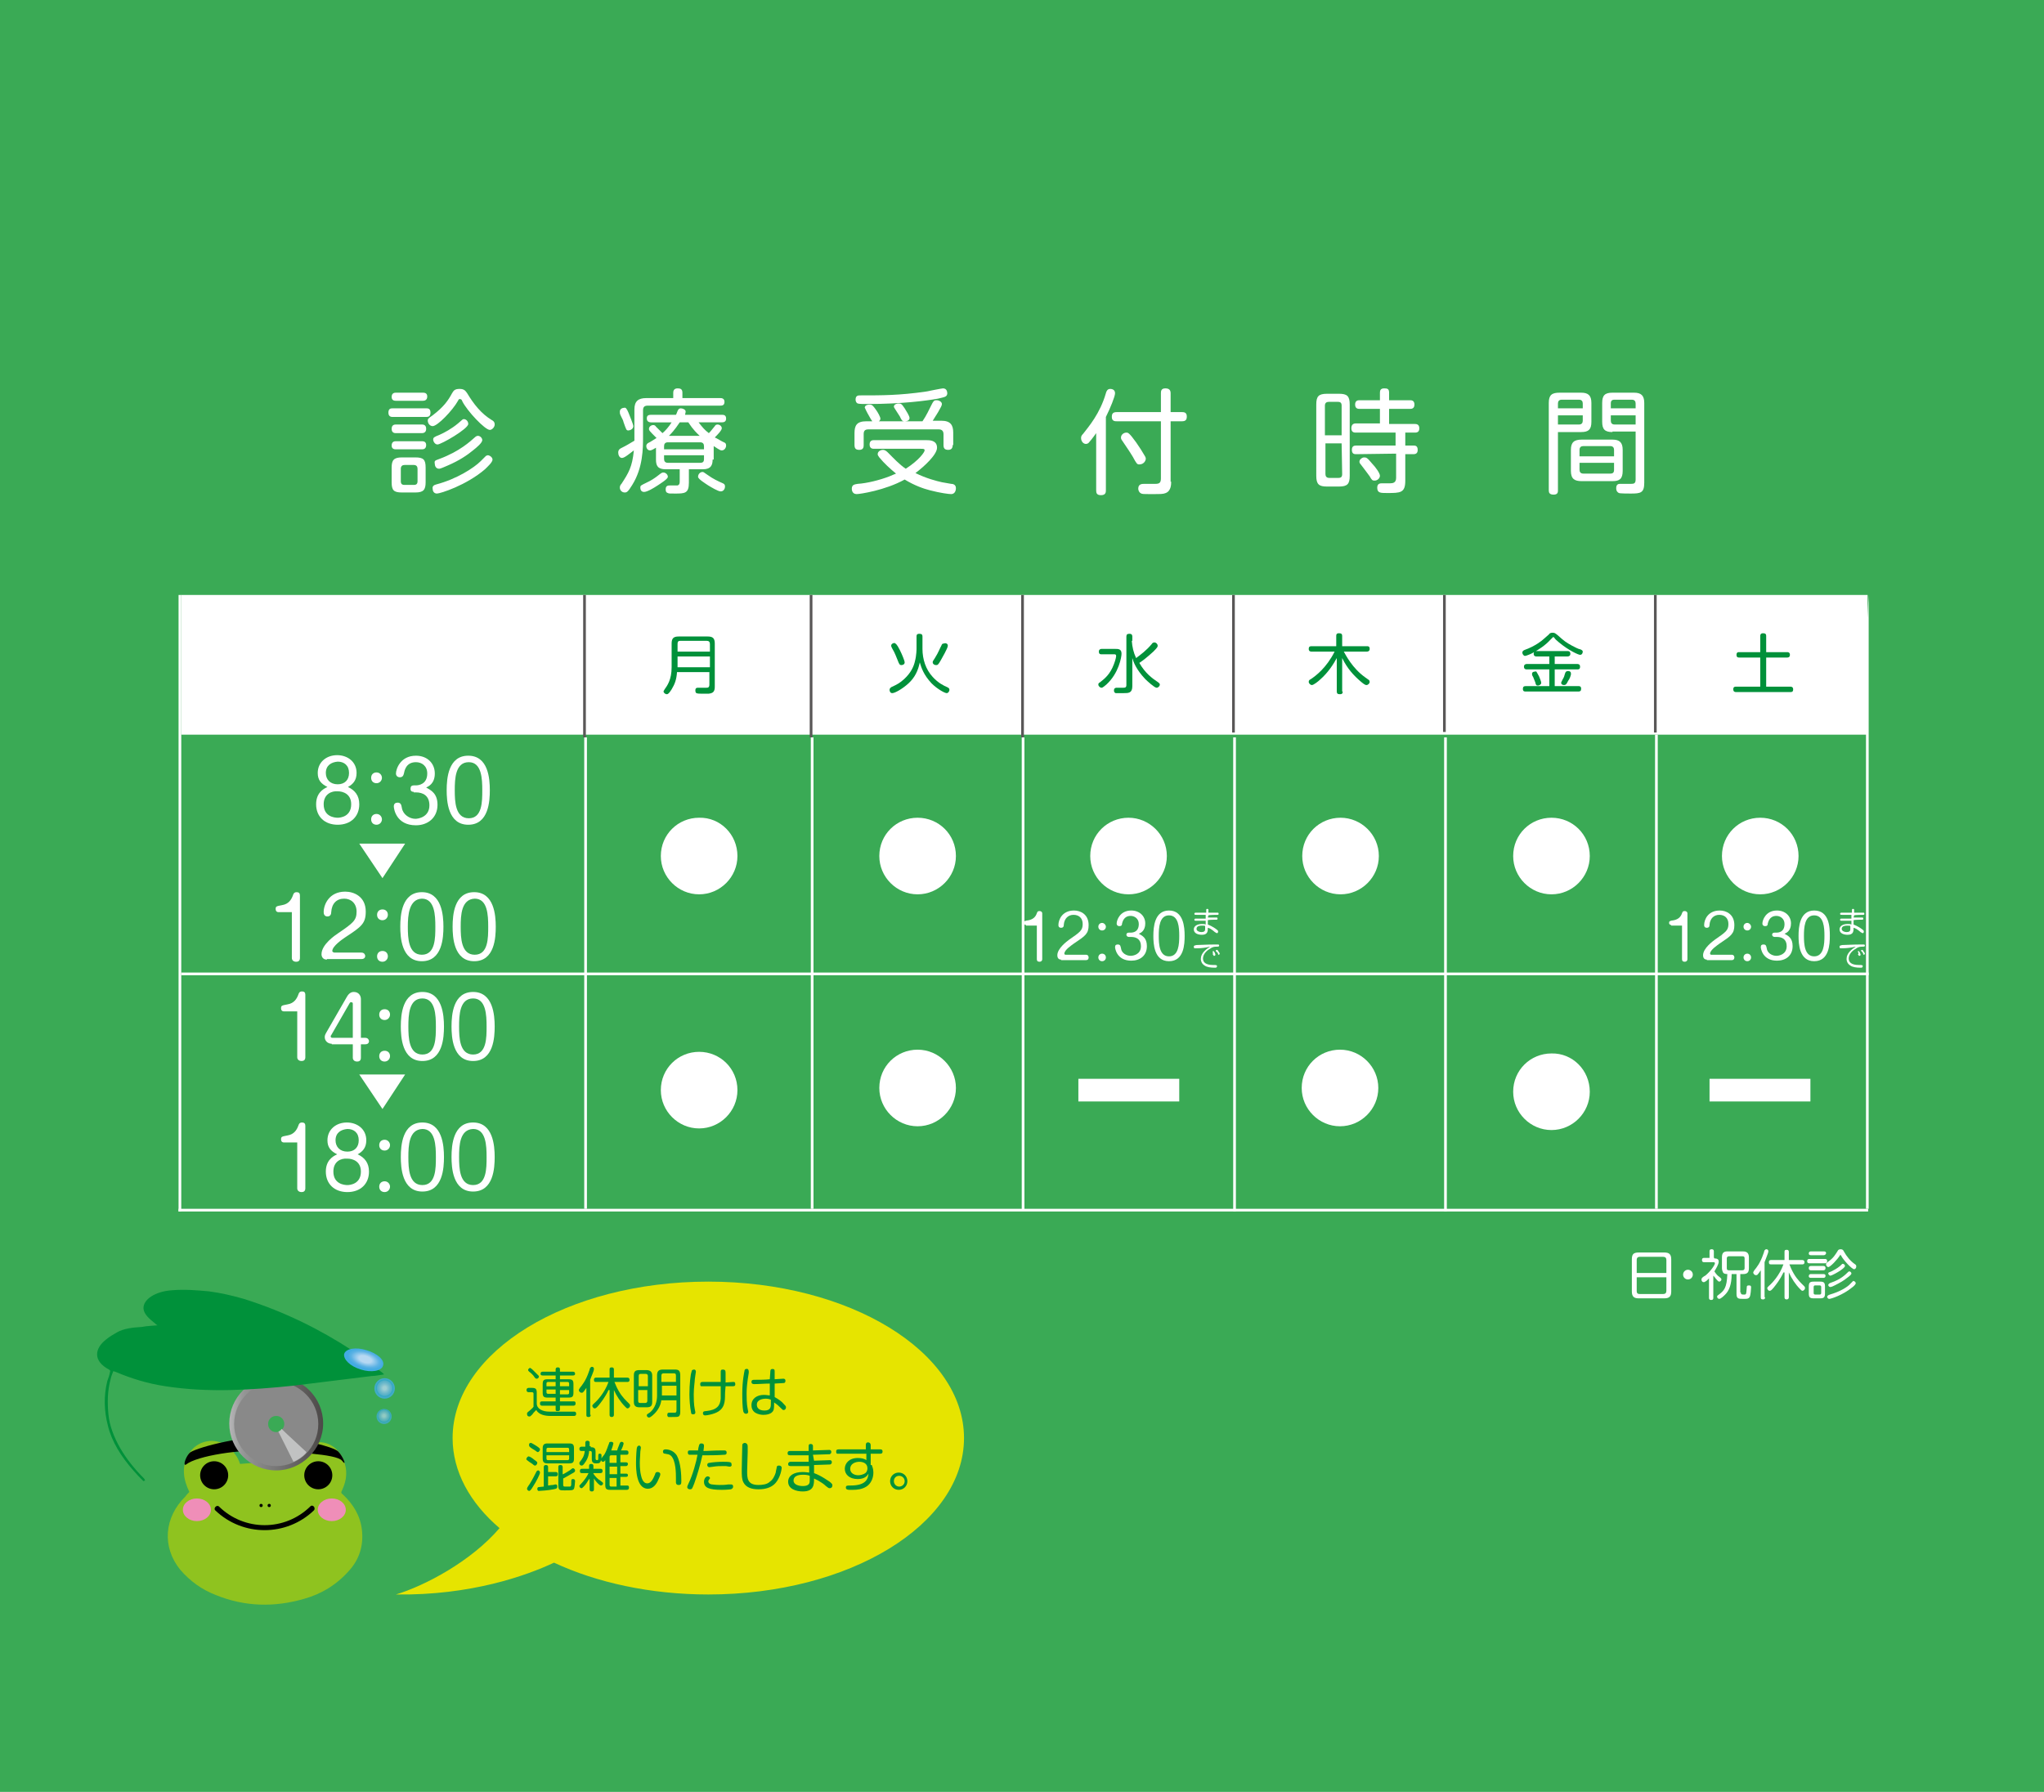
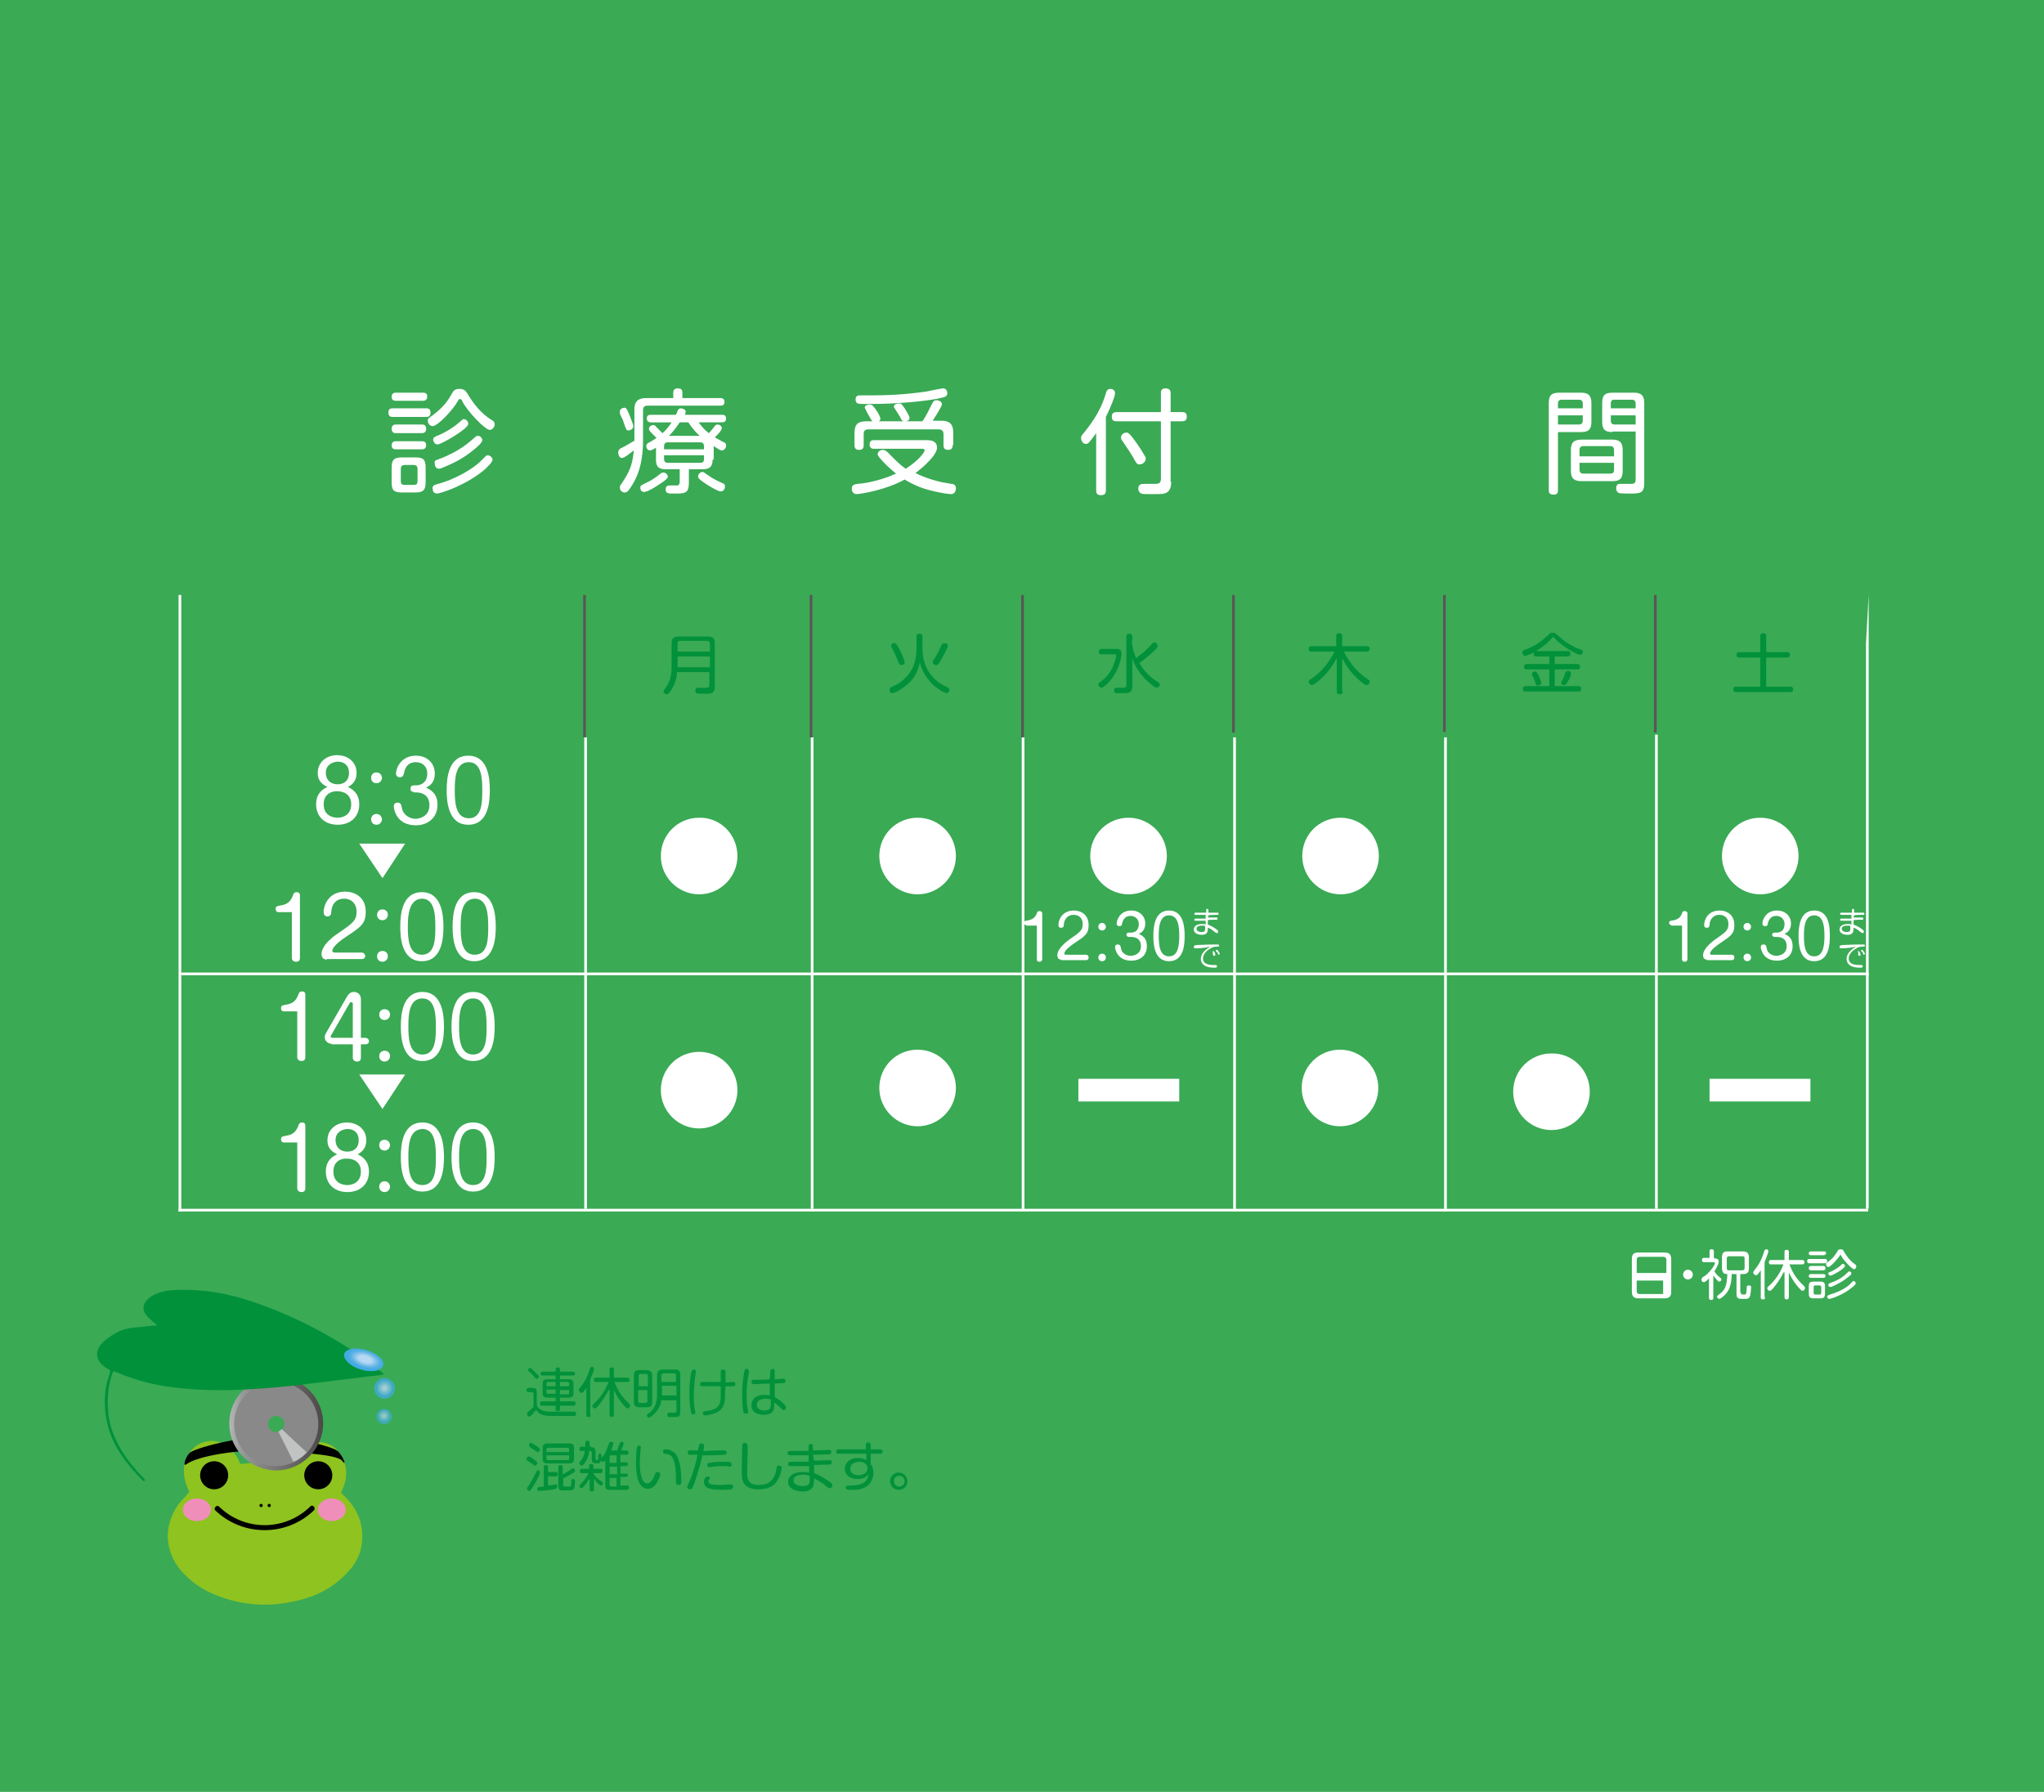
<svg xmlns="http://www.w3.org/2000/svg" version="1.1" id="レイヤー_1" x="0px" y="0px" viewBox="0 0 378.9 332.2" style="enable-background:new 0 0 378.9 332.2;" xml:space="preserve">
  <style type="text/css">
	.st0{fill:#3AAA55;}
	.st1{fill:#FFFFFF;}
	.st2{fill:#595757;}
	.st3{fill:#8FC31F;}
	.st4{fill:#EF8EB8;}
	.st5{fill:#898989;}
	.st6{fill:url(#SVGID_1_);}
	.st7{fill:#C1C2C2;}
	.st8{fill:#00913A;}
	.st9{fill:url(#SVGID_2_);}
	.st10{opacity:0.8;fill:url(#SVGID_3_);enable-background:new    ;}
	.st11{opacity:0.7;fill:url(#SVGID_4_);enable-background:new    ;}
	.st12{fill:#E6E400;}
</style>
  <rect y="0" class="st0" width="378.9" height="332.2" />
-   <rect x="33.6" y="110.3" class="st1" width="312.6" height="25.9" />
  <polygon class="st1" points="345.9,119.3 346.4,110.3 346.4,224.1 345.9,224.1 " />
  <rect x="306.8" y="136.2" class="st1" width="0.5" height="87.9" />
  <rect x="267.7" y="136.7" class="st1" width="0.5" height="87.9" />
  <rect x="228.6" y="136.7" class="st1" width="0.5" height="87.9" />
  <rect x="189.4" y="136.7" class="st1" width="0.5" height="87.7" />
  <rect x="150.3" y="136.7" class="st1" width="0.5" height="87.4" />
  <rect x="108.3" y="136.7" class="st1" width="0.5" height="87.4" />
  <rect x="306.6" y="110.3" class="st2" width="0.5" height="25.5" />
  <rect x="267.5" y="110.3" class="st2" width="0.5" height="25.4" />
  <rect x="228.4" y="110.3" class="st2" width="0.5" height="25.5" />
  <rect x="189.3" y="110.3" class="st2" width="0.5" height="26.4" />
  <rect x="150.1" y="110.3" class="st2" width="0.5" height="26.4" />
  <rect x="108.1" y="110.3" class="st2" width="0.5" height="26.4" />
  <rect x="33.1" y="110.3" class="st1" width="0.5" height="114.3" />
  <rect x="33.6" y="180.3" class="st1" width="312.8" height="0.5" />
  <rect x="33.1" y="224.1" class="st1" width="313.2" height="0.5" />
  <path class="st1" d="M136.7,158.7c0,3.9-3.2,7.1-7.1,7.1c-3.9,0-7.1-3.2-7.1-7.1c0-4,3.2-7.1,7.1-7.1  C133.5,151.5,136.7,154.7,136.7,158.7z" />
  <path class="st1" d="M136.7,202.1c0,3.9-3.2,7.1-7.1,7.1c-3.9,0-7.1-3.2-7.1-7.1c0-4,3.2-7.1,7.1-7.1  C133.5,195,136.7,198.1,136.7,202.1z" />
  <path class="st1" d="M294.7,202.4c0,3.9-3.2,7.1-7.1,7.1s-7.1-3.2-7.1-7.1c0-4,3.2-7.1,7.1-7.1C291.5,195.2,294.7,198.4,294.7,202.4  z" />
  <path class="st1" d="M177.2,158.7c0,3.9-3.2,7.1-7.1,7.1c-3.9,0-7.1-3.2-7.1-7.1c0-4,3.2-7.1,7.1-7.1  C174,151.6,177.2,154.7,177.2,158.7z" />
  <path class="st1" d="M177.2,201.7c0,3.9-3.2,7.1-7.1,7.1c-3.9,0-7.1-3.2-7.1-7.1c0-4,3.2-7.1,7.1-7.1  C174,194.6,177.2,197.8,177.2,201.7z" />
  <path class="st1" d="M216.3,158.7c0,3.9-3.2,7.1-7.1,7.1c-3.9,0-7.1-3.2-7.1-7.1c0-4,3.2-7.1,7.1-7.1  C213,151.6,216.3,154.7,216.3,158.7z" />
  <path class="st1" d="M255.6,158.7c0,3.9-3.2,7.1-7.1,7.1c-3.9,0-7.1-3.2-7.1-7.1c0-4,3.2-7.1,7.1-7.1  C252.3,151.6,255.6,154.7,255.6,158.7z" />
  <path class="st1" d="M255.5,201.7c0,3.9-3.2,7.1-7.1,7.1c-3.9,0-7.1-3.2-7.1-7.1c0-4,3.2-7.1,7.1-7.1  C252.3,194.6,255.5,197.8,255.5,201.7z" />
-   <path class="st1" d="M294.7,158.7c0,3.9-3.2,7.1-7.1,7.1s-7.1-3.2-7.1-7.1c0-4,3.2-7.1,7.1-7.1C291.5,151.6,294.7,154.7,294.7,158.7  z" />
  <path class="st1" d="M333.4,158.7c0,3.9-3.2,7.1-7.1,7.1s-7.1-3.2-7.1-7.1c0-4,3.2-7.1,7.1-7.1C330.2,151.6,333.4,154.7,333.4,158.7  z" />
  <path class="st1" d="M66.6,156.4h8.5l-4.2,6.4L66.6,156.4z" />
  <path class="st1" d="M66.6,199.2h8.5l-4.2,6.4L66.6,199.2z" />
  <rect x="316.9" y="200" class="st1" width="18.7" height="4.2" />
  <rect x="199.9" y="200" class="st1" width="18.7" height="4.2" />
  <g>
    <path class="st1" d="M72.8,77.3c-0.2,0-0.8,0-0.8-0.8c0-0.8,0.5-0.8,0.8-0.8H79c0.3,0,0.8,0,0.8,0.8c0,0.7-0.4,0.8-0.8,0.8H72.8z    M73.4,74.3c-0.2,0-0.8,0-0.8-0.7c0-0.8,0.6-0.8,0.8-0.8h5c0.2,0,0.8,0,0.8,0.7c0,0.7-0.5,0.8-0.8,0.8H73.4z M73.4,80.3   c-0.2,0-0.8,0-0.8-0.8c0-0.8,0.6-0.8,0.8-0.8h4.8c0.2,0,0.8,0,0.8,0.8c0,0.7-0.5,0.8-0.8,0.8H73.4z M73.4,83.3   c-0.2,0-0.8,0-0.8-0.7c0-0.8,0.6-0.8,0.8-0.8h4.8c0.2,0,0.8,0,0.8,0.7c0,0.8-0.6,0.8-0.8,0.8H73.4z M78.9,89.4   c0,1.4-0.4,1.9-1.9,1.9h-2.5c-1.5,0-1.9-0.4-1.9-1.9v-2.7c0-1.4,0.4-1.9,1.9-1.9H77c1.5,0,1.9,0.4,1.9,1.9V89.4z M77.4,86.9   c0-0.4-0.2-0.7-0.7-0.7H75c-0.4,0-0.7,0.2-0.7,0.7v2.3c0,0.5,0.2,0.7,0.7,0.7h1.7c0.5,0,0.7-0.2,0.7-0.7   C77.4,89.2,77.4,86.9,77.4,86.9z M84.9,74.3c-1,1.8-3.8,4.7-4.7,4.7c-0.5,0-0.9-0.5-0.9-1c0-0.3,0-0.4,0.9-1   c2.1-1.6,2.9-2.8,3.6-4.1c0.3-0.5,0.5-0.8,1.4-0.8s1.1,0.4,1.4,0.8c1.2,2,2.6,3.8,4.6,5c0.2,0.1,0.5,0.3,0.5,0.8s-0.5,1-0.9,1   c-0.9,0-4.2-3.5-5.1-5.3c-0.1-0.3-0.2-0.4-0.4-0.4C85.1,73.9,85,74.1,84.9,74.3z M80.9,89.8c3.8-1,7-3.1,8.2-4.3   c0.1-0.1,0.9-0.9,1-1c0.1,0,0.2-0.1,0.3-0.1c0.4,0,0.9,0.4,0.9,0.8c0,0.5-0.9,1.3-1.4,1.8c-3.5,3-8.3,4.5-8.9,4.5s-0.8-0.5-0.8-0.9   C80.1,90.1,80.5,89.9,80.9,89.8z M81.1,82.4c-0.5,0-0.8-0.6-0.8-0.9c0-0.4,0.2-0.5,1.2-0.9c0.9-0.4,2.2-1.1,3.4-2.1   c0.9-0.8,0.9-0.8,1.1-0.8c0.3,0,0.8,0.3,0.8,0.9C86.8,79.5,81.8,82.4,81.1,82.4z M81.4,85.1c3.8-1.4,5.8-3.3,6.6-4   c0.2-0.2,0.4-0.3,0.6-0.3c0.4,0,0.8,0.4,0.8,0.8c0,0.5-1.1,1.4-1.6,1.8c-1.2,1-2.7,2-4.8,2.9c-0.5,0.2-1.3,0.6-1.6,0.6   c-0.7,0-0.8-0.7-0.8-0.9C80.5,85.4,80.6,85.4,81.4,85.1z" />
    <path class="st1" d="M119.8,73.8h5v-1c0-0.3,0.1-0.8,0.8-0.8c0.5,0,0.9,0.1,0.9,0.8v1h7c0.2,0,0.8,0,0.8,0.7c0,0.7-0.5,0.7-0.8,0.7   h-13.4c-0.7,0-0.9,0.3-0.9,0.9V81c0,2.1,0,5.7-2,8.9c-0.8,1.3-1,1.4-1.4,1.4c-0.5,0-0.9-0.4-0.9-0.9c0-0.3,0.1-0.5,0.3-0.7   c1.3-2,2-3.1,2.3-6.2c-0.7,0.5-1.7,1.4-2.2,1.4s-0.7-0.6-0.7-1c0-0.5,0.3-0.7,0.5-0.8c1.2-0.6,1.3-0.7,2.5-1.4v-5.8   C117.6,74.4,118.3,73.8,119.8,73.8z M116.5,76.5c0.2,0.5,0.9,2.2,0.9,2.5c0,0.6-0.7,0.8-0.9,0.8c-0.4,0-0.4-0.1-0.9-1.5   c-0.1-0.5-0.3-0.7-0.6-1.4c-0.1-0.2-0.1-0.4-0.1-0.6c0-0.5,0.5-0.7,0.8-0.7C116,75.5,116.2,75.8,116.5,76.5z M121.9,90   c-0.6,0.4-1.9,1.2-2.5,1.2s-0.7-0.5-0.7-0.8c0-0.4,0.1-0.4,1.1-0.9c0.9-0.4,1.6-0.9,2-1.2c0.9-0.7,0.9-0.7,1.2-0.7   c0.3,0,0.8,0.3,0.8,0.8C123.8,88.8,122.5,89.6,121.9,90z M132.1,85.2c0,1-0.3,1.8-1.8,1.8h-2.6v2.5c0,2-0.8,2-2.6,2   c-1.1,0-1.1,0-1.3-0.1c-0.4-0.1-0.4-0.5-0.4-0.7c0-0.7,0.5-0.7,0.8-0.7s1.2,0,1.4,0c0.3-0.1,0.4-0.3,0.4-0.7V87h-2.6   c-1.5,0-1.8-0.7-1.8-1.8V83c-0.8,0.5-1,0.5-1.1,0.5c-0.5,0-0.7-0.5-0.7-0.8c0-0.3,0.2-0.5,0.4-0.6c0.3-0.1,1.3-0.8,1.5-0.9   c-1.3-1.3-1.4-1.4-1.4-1.7c0-0.4,0.4-0.7,0.8-0.7c0.2,0,0.4,0.1,0.5,0.3c0.1,0.1,0.7,0.7,1.2,1.2c0.5-0.4,1.2-1.2,1.7-2h-3.8   c-0.3,0-0.8-0.1-0.8-0.7c0-0.5,0.2-0.7,0.8-0.7h4.6c0.1-0.1,0.3-0.8,0.4-0.9c0.1-0.2,0.3-0.3,0.5-0.3c0.3,0,0.9,0.2,0.9,0.6   c0,0.2-0.1,0.4-0.1,0.6h6.8c0.3,0,0.8,0,0.8,0.7c0,0.5-0.3,0.7-0.8,0.7h-4.3c0.7,0.9,1.1,1.4,1.9,2c0.3-0.3,0.3-0.3,1.1-1.3   c0.1-0.2,0.3-0.3,0.5-0.3c0.4,0,0.8,0.3,0.8,0.7s-0.9,1.3-1.3,1.7c0.3,0.1,1.4,0.8,1.7,0.9c0.3,0.1,0.4,0.3,0.4,0.6   c0,0.4-0.3,0.9-0.8,0.9c-0.2,0-0.3,0-1.5-0.8v2.5C132.3,85.2,132.1,85.2,132.1,85.2z M123.1,83.3h7.4v-0.6c0-0.4-0.2-0.7-0.7-0.7   h-6c-0.5,0-0.7,0.3-0.7,0.7C123.1,82.7,123.1,83.3,123.1,83.3z M123.1,84.4v0.7c0,0.4,0.2,0.7,0.7,0.7h6c0.5,0,0.7-0.2,0.7-0.7   v-0.7C130.5,84.4,123.1,84.4,123.1,84.4z M129.7,80.8c-1.4-1.3-1.8-2.1-2.1-2.5H126c-0.3,0.4-0.8,1.3-2,2.5H129.7z M130.2,87.5   c0.2,0,0.2,0,0.9,0.5c1.1,0.8,2,1.2,2.9,1.6c0.2,0.1,0.4,0.2,0.4,0.6c0,0.3-0.2,0.9-0.8,0.9c-0.5,0-1.8-0.8-2.3-1.1   c-0.6-0.4-1.9-1.2-1.9-1.6C129.4,87.8,129.9,87.5,130.2,87.5z" />
    <path class="st1" d="M176.3,89.7c0.3,0,0.9,0.1,0.9,0.8c0,0.1,0,1.1-0.9,1.1c-0.4,0-2-0.2-3.9-0.7c-1.2-0.3-2.9-0.9-4.7-2   c-3.6,2-8.3,2.7-8.9,2.7c-0.9,0-0.9-0.9-0.9-1c0-0.8,0.6-0.8,1.1-0.9c1.7-0.1,4.1-0.7,5.9-1.4c0.5-0.2,0.9-0.4,1.2-0.5   c-1.1-0.9-2.2-1.9-3.1-3c-0.2-0.3-0.3-0.4-0.3-0.6c0-0.5,0.5-0.8,1-0.8c0.3,0,0.6,0.2,0.9,0.5c1,1,2.1,2.2,3.3,3   c2.5-1.6,3.5-3.1,3.5-3.4s-0.2-0.3-0.8-0.3H162c-0.2,0-0.8,0-0.8-0.8c0-0.8,0.6-0.8,0.8-0.8h9.7c0.6,0,2,0,2,1.4   c0,1.3-2.4,3.5-4,4.7c2,1,4,1.5,4.9,1.7L176.3,89.7z M176.6,82.5c0,0.2,0,0.9-0.8,0.9c-0.7,0-0.9-0.3-0.9-0.9v-2   c0-0.6-0.3-0.9-0.9-0.9h-13c-0.7,0-0.9,0.3-0.9,0.9v2c0,0.3,0,0.9-0.8,0.9c-0.6,0-0.9-0.2-0.9-0.9v-2.2c0-1.4,0.4-2.2,2.2-2.2h1.1   c-0.1-0.1-0.4-0.6-0.5-0.8c-0.4-0.7-0.5-0.9-0.7-1.3c-0.1-0.3-0.2-0.4-0.2-0.4c0-0.5,0.6-0.6,0.9-0.6c0.5,0,0.7,0.3,1.2,1   c0.3,0.4,0.8,1.3,0.8,1.6c0,0.2-0.1,0.4-0.3,0.5h4.7c-0.4,0-0.5-0.3-0.8-0.9c-0.1-0.2-0.8-1.2-0.9-1.4c-0.1-0.2-0.2-0.3-0.2-0.4   c0-0.5,0.7-0.6,0.8-0.6c0.5,0,0.6,0,1.2,0.9c0.3,0.5,0.9,1.4,0.9,1.8s-0.4,0.6-0.8,0.6h3.2c0.7-1,1.3-2.3,1.6-2.9   c0.4-0.8,0.5-1,1-1s1,0.3,1,0.7c0,0.3-0.2,0.6-0.7,1.5c-0.3,0.5-0.7,1.1-1,1.6h1.6c1.7,0,2.2,0.8,2.2,2.2v2.3   C176.7,82.5,176.6,82.5,176.6,82.5z M173.9,73.9c-2.2,0.4-6.8,1-13.1,1c-0.6,0-1.6,0-1.8-0.1c-0.3-0.1-0.4-0.5-0.4-0.7   c0-0.8,0.5-0.8,0.9-0.8c4.1,0,7.2,0,12.1-0.7c0.5-0.1,3-0.6,3.2-0.6c0.8,0,0.8,0.8,0.8,1C175.5,73.6,175.1,73.6,173.9,73.9z" />
    <path class="st1" d="M205,90.9c0,0.3,0,0.9-0.9,0.9c-0.8,0-0.9-0.4-0.9-0.9V80.3c-0.7,1-1.3,1.7-1.4,1.8s-0.3,0.2-0.5,0.2   c-0.5,0-0.9-0.5-0.9-1.1c0-0.3,0.1-0.5,0.4-0.8c1-1.3,3.1-3.7,4.2-7.5c0.1-0.4,0.3-0.8,0.8-0.8c0.1,0,0.9,0,0.9,0.8   c0,0.6-0.9,2.8-1.7,4.4L205,90.9L205,90.9z M217.1,89.3c0,0.5,0,1.7-1,2.1c-0.5,0.2-0.8,0.2-2.6,0.2s-1.8,0-2.1-0.2   s-0.4-0.6-0.4-0.8c0-0.9,0.7-0.9,1.2-0.9c0.2,0,1.7,0,2,0c0.7,0,1-0.2,1-1V78.1H207c-0.3,0-0.9,0-0.9-0.8c0-0.6,0.2-0.9,0.9-0.9   h8.2v-3.5c0-0.3,0-0.9,0.8-0.9c0.6,0,1,0.2,1,0.9v3.5h2.1c0.3,0,0.9,0,0.9,0.8c0,0.6-0.2,0.9-0.9,0.9H217v11.2H217.1z M211.2,86.1   c-0.4,0-0.5-0.1-1.2-1.4c-0.6-1-1.1-1.7-1.9-2.9c-0.3-0.4-0.3-0.5-0.3-0.7c0-0.5,0.5-0.9,1-0.9c0.3,0,0.5,0,1.8,1.8   c0.7,1,1.2,1.8,1.6,2.5c0.2,0.3,0.2,0.5,0.2,0.6C212.3,85.7,211.8,86.1,211.2,86.1z" />
-     <path class="st1" d="M250.2,88.2c0,1.5-0.4,2-2,2H246c-1.5,0-2-0.4-2-2V75c0-1.5,0.4-2,2-2h2.2c1.5,0,2,0.4,2,2V88.2z M248.7,80.7   v-5.5c0-0.5-0.2-0.7-0.7-0.7h-1.7c-0.4,0-0.7,0.2-0.7,0.7v5.5H248.7z M248.7,82.2h-3v5.7c0,0.4,0.2,0.7,0.7,0.7h1.7   c0.5,0,0.7-0.2,0.7-0.7L248.7,82.2L248.7,82.2z M251.4,84.2c-0.3,0-0.8,0-0.8-0.8c0-0.7,0.4-0.8,0.8-0.8h7.3v-2.4h-7.4   c-0.2,0-0.8,0-0.8-0.8c0-0.6,0.3-0.9,0.8-0.9h4.5v-2.7H252c-0.2,0-0.8,0-0.8-0.8c0-0.8,0.6-0.8,0.8-0.8h3.8v-1.4   c0-0.4,0.1-0.8,0.8-0.8c0.6,0,0.9,0.1,0.9,0.8v1.4h3.9c0.2,0,0.8,0,0.8,0.8c0,0.8-0.6,0.8-0.8,0.8h-3.9v2.8h4.7   c0.3,0,0.9,0,0.9,0.8c0,0.6-0.3,0.8-0.8,0.8h-1.8v2.4h1.5c0.3,0,0.8,0,0.8,0.8c0,0.6-0.3,0.8-0.8,0.8h-1.5v4.9   c0,2.3-0.9,2.3-3.4,2.3c-1.2,0-1.8,0-1.8-1c0-0.8,0.6-0.8,0.9-0.8c0.2,0,1.5,0,1.5,0c0.5,0,1.1-0.1,1.1-1v-4.5L251.4,84.2   L251.4,84.2z M254.4,86c0.5,0.5,1.4,1.7,1.4,2.2c0,0.4-0.4,0.9-1,0.9c-0.4,0-0.5-0.1-0.9-0.8c-0.5-0.7-0.9-1.2-1.5-2   c-0.2-0.3-0.4-0.4-0.4-0.7c0-0.5,0.6-0.8,0.8-0.8C253.3,84.8,253.4,84.8,254.4,86z" />
    <path class="st1" d="M288.8,90.9c0,0.3,0,0.8-0.8,0.8s-0.9-0.4-0.9-0.8V74.7c0-1.5,0.6-1.9,2-1.9h4c1.3,0,1.9,0.5,1.9,1.9v3.5   c0,1.4-0.5,1.9-1.9,1.9h-4.3L288.8,90.9L288.8,90.9z M293.4,75.7v-0.9c0-0.4-0.2-0.7-0.7-0.7h-3.2c-0.5,0-0.7,0.3-0.7,0.7v0.9   H293.4z M288.8,77v1.7h3.9c0.5,0,0.7-0.3,0.7-0.7v-1H288.8z M300.8,87.3c0,1.5-0.6,1.9-1.9,1.9h-5.7c-1.3,0-2-0.4-2-1.9v-3.9   c0-1.4,0.6-1.9,2-1.9h5.7c1.3,0,1.9,0.5,1.9,1.9V87.3z M292.8,84.6h6.4v-1.2c0-0.4-0.2-0.7-0.7-0.7h-5c-0.4,0-0.7,0.2-0.7,0.7   L292.8,84.6L292.8,84.6z M292.8,85.8v1.3c0,0.4,0.2,0.7,0.7,0.7h5c0.5,0,0.7-0.2,0.7-0.7v-1.3H292.8z M298.9,80.1   c-1.4,0-1.9-0.5-1.9-1.9v-3.5c0-1.4,0.5-1.9,1.9-1.9h4c1.3,0,1.9,0.5,1.9,1.9v14.8c0,1.9-0.7,2-2.5,2c-0.4,0-2,0-2.2-0.1   s-0.5-0.3-0.5-0.9c0-0.8,0.5-0.8,0.8-0.8s1.7,0,2,0c0.5,0,0.8-0.1,0.8-0.8V80h-4.3L298.9,80.1L298.9,80.1z M298.6,75.7h4.6v-0.9   c0-0.4-0.2-0.7-0.7-0.7h-3.2c-0.5,0-0.7,0.2-0.7,0.7L298.6,75.7L298.6,75.7z M303.2,77h-4.6v1c0,0.4,0.2,0.7,0.7,0.7h3.9V77z" />
  </g>
  <g>
    <path class="st3" d="M35.1,276.6c-1.1-2.3-1.5-4.6-0.2-6.9c1.5-2.7,5-3.4,7.4-1.5c1,0.9,1.8,1.9,2.2,3.2c1.6-0.1,3.2-0.3,4.7-0.3   c1.6,0,3.1,0.2,4.5,0.3c0.6-0.9,1.1-1.8,1.9-2.5c2.7-2.6,6.5-1.8,8,1.6c0.9,2,0.7,3.9-0.2,5.8c-0.2,0.4-0.2,0.5,0.2,0.8   c1.9,1.8,3.2,3.9,3.5,6.6c0.3,2.9-0.5,5.4-2.4,7.5c-2.3,2.6-5.1,4.3-8.3,5.2c-5.5,1.6-11,1.5-16.4-0.7c-2.6-1-4.8-2.6-6.6-4.7   c-3.4-4.2-3-9.7,1-13.6C34.5,277.2,34.8,276.9,35.1,276.6z" />
    <path d="M34.5,271.5c2-1.6,10.2-2.9,15.3-2.5c3.9,0.2,12.6,0.5,13.6,1.8c1,1.3,0.2-0.8-0.7-1.7s-7.2-2.5-12.6-2.7   c-5.9-0.2-14.4,2.2-15,3C34.3,270.3,33.9,271.9,34.5,271.5z" />
    <circle cx="39.7" cy="273.5" r="2.6" />
    <circle cx="59" cy="273.5" r="2.6" />
    <ellipse class="st4" cx="36.5" cy="279.9" rx="2.6" ry="2.1" />
    <ellipse class="st4" cx="61.5" cy="279.9" rx="2.6" ry="2.1" />
    <ellipse cx="48.4" cy="279.1" rx="0.3" ry="0.3" />
    <ellipse cx="49.9" cy="279.1" rx="0.3" ry="0.3" />
    <path d="M57.5,279.3c-4.7,4.6-12.2,4.6-16.9,0c-0.4-0.4-1.1,0.3-0.7,0.7c5.1,4.9,13.2,4.9,18.3,0C58.6,279.5,57.9,278.8,57.5,279.3   L57.5,279.3z" />
    <g>
      <g>
        <path class="st5" d="M51.2,255.7c-4.5,0-8.2,3.7-8.2,8.2c0,4.6,3.7,8.2,8.2,8.2s8.2-3.7,8.2-8.2     C59.4,259.4,55.7,255.7,51.2,255.7z M51.2,265.5c-0.9,0-1.5-0.7-1.5-1.5c0-0.9,0.7-1.5,1.5-1.5c0.9,0,1.5,0.7,1.5,1.5     C52.7,264.8,52,265.5,51.2,265.5z" />
        <linearGradient id="SVGID_1_" gradientUnits="userSpaceOnUse" x1="42.5" y1="-478" x2="59.816" y2="-478" gradientTransform="matrix(1 0 0 -1 0 -214.146)">
          <stop offset="2.840910e-03" style="stop-color:#B5B5B6" />
          <stop offset="0.145" style="stop-color:#969797" />
          <stop offset="1" style="stop-color:#4C4948" />
        </linearGradient>
        <path class="st6" d="M51.2,272.6c-4.8,0-8.7-3.9-8.7-8.7c0-4.8,3.9-8.7,8.7-8.7s8.7,3.9,8.7,8.7     C59.9,268.7,55.9,272.6,51.2,272.6z M51.2,256.2c-4.3,0-7.8,3.5-7.8,7.8c0,4.3,3.5,7.8,7.8,7.8s7.8-3.5,7.8-7.8     C59,259.7,55.5,256.2,51.2,256.2z" />
      </g>
      <path class="st7" d="M51.6,265.4l2.8,5.6c0.5-0.2,1-0.5,1.4-0.8c0.3-0.2,0.5-0.4,0.8-0.7c0.1-0.1,0.2-0.3,0.2-0.3    c-0.4-0.4-3.5-3.2-4.6-4.3C52,265.2,52,265.2,51.6,265.4z" />
    </g>
    <path class="st8" d="M29.2,245.7c-0.2-0.1-0.3-0.2-0.4-0.3c-1.1-0.9-2.1-1.7-2.2-2.8c-0.1-1.7,2.2-3.2,5.3-3.4   c2.3-0.2,4.6,0,6.8,0.2c2.3,0.3,4.4,0.8,6.5,1.4c7.9,2.5,14.3,5.8,20,9.5c2,1.3,3.8,2.8,5.7,4.2c0.1,0.1,0.2,0.2,0.3,0.3   c-0.8,0.1-1.6,0.3-2.3,0.3c-4.8,0.6-9.7,1.2-14.6,1.8c-3.8,0.4-7.6,0.7-11.5,0.8c-4.1,0.1-8.2-0.1-12.1-0.7   c-3.4-0.5-6.5-1.5-9.1-2.6c-0.2-0.1-0.3-0.1-0.6-0.2c-0.2,0.5-0.4,1-0.5,1.5c-0.6,2.2-0.6,4.4-0.4,6.5s1,4.2,2.2,6.3   c1.1,1.9,2.6,3.8,4.4,5.6c0.1,0.1,0.1,0.2,0.2,0.4c-0.1,0-0.2,0-0.3,0.1c-0.6-0.6-1.2-1.2-1.8-1.9c-2.4-2.7-4.1-5.5-4.8-8.4   c-0.7-2.7-0.8-5.5-0.1-8.3c0.2-0.5,0.4-1.1,0.5-1.7c0.1-0.1,0-0.3-0.2-0.4c-3-1.6-2.7-3.9-0.5-5.6c0.6-0.5,1.3-0.9,2-1.3   c1.2-0.7,2.9-0.9,4.6-1C27.3,245.8,28.2,245.8,29.2,245.7z" />
    <radialGradient id="SVGID_2_" cx="270.613" cy="-964.139" r="3.181" gradientTransform="matrix(1.133 0.342 0.171 -0.567 -74.036 -387.233)" gradientUnits="userSpaceOnUse">
      <stop offset="0.315" style="stop-color:#B6D8F2" />
      <stop offset="0.709" style="stop-color:#5CB2E4" />
      <stop offset="0.892" style="stop-color:#43ABE2" />
    </radialGradient>
    <path class="st9" d="M71,253.2c-0.3,1-2.2,1.3-4.1,0.7c-2-0.6-3.3-1.9-3.1-2.9c0.3-1,2.2-1.3,4.1-0.7C70,250.9,71.4,252.2,71,253.2   z" />
    <radialGradient id="SVGID_3_" cx="71.3" cy="-471.5" r="1.874" gradientTransform="matrix(1 0 0 -1 0 -214.146)" gradientUnits="userSpaceOnUse">
      <stop offset="0.158" style="stop-color:#B6D8F2" />
      <stop offset="0.384" style="stop-color:#8EC5EB" />
      <stop offset="0.589" style="stop-color:#6BB7E6" />
      <stop offset="0.709" style="stop-color:#5CB2E4" />
      <stop offset="0.818" style="stop-color:#2EA7E0" />
      <stop offset="0.892" style="stop-color:#43ABE2" />
    </radialGradient>
    <circle class="st10" cx="71.3" cy="257.4" r="1.9" />
    <radialGradient id="SVGID_4_" cx="71.186" cy="-476.619" r="1.407" gradientTransform="matrix(1 0 0 -1 0 -214.146)" gradientUnits="userSpaceOnUse">
      <stop offset="0.158" style="stop-color:#B6D8F2" />
      <stop offset="0.384" style="stop-color:#8EC5EB" />
      <stop offset="0.589" style="stop-color:#6BB7E6" />
      <stop offset="0.709" style="stop-color:#5CB2E4" />
      <stop offset="0.818" style="stop-color:#2EA7E0" />
      <stop offset="0.892" style="stop-color:#43ABE2" />
    </radialGradient>
    <circle class="st11" cx="71.2" cy="262.6" r="1.4" />
  </g>
-   <path class="st12" d="M73.4,295.6c5.3-1.6,13.9-6.1,19.2-12.3c-5.5-4.7-8.7-10.5-8.7-16.7c0-16,21.2-29,47.4-29s47.4,13,47.4,29  s-21.2,29-47.4,29c-10.7,0-20.7-2.2-28.6-5.9C97.6,292.1,87.3,295.8,73.4,295.6z" />
  <g>
    <path class="st1" d="M51.6,169.1c-0.2,0-0.5-0.1-0.5-0.6c0-0.5,0.2-0.5,1.2-0.7c1.2-0.2,1.7-1,2-1.8c0.1-0.3,0.2-0.6,0.7-0.6   c0.4,0,0.6,0.2,0.6,0.6v11.6c0,0.6-0.4,0.7-0.7,0.7c-0.5,0-0.8-0.3-0.8-0.7v-8.5H51.6z" />
    <path class="st1" d="M60.6,177.9c-0.8,0-1-0.6-1-1c0-1.8,2.5-3.5,3.1-3.9c2.8-1.9,3.4-2.4,3.4-4c0-1.5-1-2.4-2.3-2.4   c-1.4,0-2.3,0.9-2.4,2.5c0,0.3-0.1,0.8-0.7,0.8c-0.1,0-0.7,0-0.7-0.8c0-1.4,1-3.8,4-3.8c1.6,0,3.8,0.9,3.8,3.7   c0,2.2-0.8,2.8-3.7,4.7c-0.6,0.4-2.5,1.7-2.5,2.6c0,0.2,0.3,0.3,0.4,0.3h5c0.6,0,0.7,0.5,0.7,0.6c0,0.1,0,0.6-0.7,0.6H60.6z" />
    <path class="st1" d="M71.9,169.6c0,0.5-0.4,1-1,1s-1-0.4-1-1s0.4-1,1-1S71.9,169,71.9,169.6z M71.9,177.3c0,0.5-0.4,1-1,1   s-1-0.4-1-1c0-0.6,0.4-1,1-1S71.9,176.7,71.9,177.3z" />
    <path class="st1" d="M82.2,171.8c0,2-0.2,6.4-4,6.4c-3.8,0-4-4.5-4-6.4c0-2.2,0.3-6.4,4-6.4S82.2,169.7,82.2,171.8z M75.6,171.8   c0,2.1,0.1,5.2,2.6,5.2s2.5-3.1,2.5-5.2c0-2.1-0.1-5.2-2.5-5.2C75.8,166.7,75.6,169.7,75.6,171.8z" />
    <path class="st1" d="M91.9,171.8c0,2-0.2,6.4-4,6.4c-3.8,0-4-4.5-4-6.4c0-2.2,0.3-6.4,4-6.4S91.9,169.7,91.9,171.8z M85.4,171.8   c0,2.1,0.1,5.2,2.6,5.2s2.5-3.1,2.5-5.2c0-2.1-0.1-5.2-2.5-5.2C85.5,166.7,85.4,169.7,85.4,171.8z" />
  </g>
  <g>
    <path class="st1" d="M190.2,171.5c-0.1,0-0.4-0.1-0.4-0.4c0-0.3,0.1-0.4,0.9-0.5c0.9-0.2,1.3-0.7,1.5-1.3c0.1-0.2,0.1-0.4,0.5-0.4   c0.3,0,0.5,0.2,0.5,0.4v8.5c0,0.4-0.3,0.5-0.5,0.5c-0.4,0-0.5-0.2-0.5-0.5v-6.2H190.2z" />
    <path class="st1" d="M196.7,177.9c-0.6,0-0.7-0.5-0.7-0.8c0-1.3,1.8-2.6,2.2-2.9c2-1.4,2.5-1.7,2.5-2.9c0-1.1-0.7-1.7-1.7-1.7   c-1,0-1.7,0.7-1.8,1.8c0,0.2,0,0.6-0.5,0.6c-0.1,0-0.5,0-0.5-0.5c0-1,0.7-2.7,2.9-2.7c1.2,0,2.7,0.7,2.7,2.7c0,1.6-0.6,2-2.7,3.4   c-0.4,0.3-1.8,1.2-1.8,1.9c0,0.2,0.2,0.2,0.3,0.2h3.7c0.4,0,0.5,0.3,0.5,0.5c0,0.1,0,0.5-0.5,0.5H196.7z" />
    <path class="st1" d="M205,171.8c0,0.4-0.3,0.7-0.7,0.7s-0.7-0.3-0.7-0.7c0-0.4,0.3-0.7,0.7-0.7S205,171.5,205,171.8z M205,177.5   c0,0.4-0.3,0.7-0.7,0.7s-0.7-0.3-0.7-0.7c0-0.4,0.3-0.7,0.7-0.7S205,177.1,205,177.5z" />
    <path class="st1" d="M209.3,173.7c-0.4,0-0.5-0.3-0.5-0.4c0-0.3,0.2-0.4,0.5-0.4h0.3c0.4,0,1.5-0.1,1.5-1.6c0-1-0.8-1.5-1.5-1.5   c-1.3,0-1.5,1.1-1.6,1.4c0,0.3-0.1,0.5-0.5,0.5c-0.2,0-0.5-0.1-0.5-0.5c0-0.6,0.6-2.4,2.7-2.4c1.5,0,2.6,1,2.6,2.4   c0,1.4-0.9,1.8-1.2,1.9c0.7,0.4,1.5,0.8,1.5,2.3c0,1.8-1.3,2.7-2.9,2.7c-2.7,0-3-2.3-3-2.5c0-0.4,0.2-0.5,0.5-0.5   c0.5,0,0.5,0.3,0.6,0.7c0.1,0.9,1,1.4,1.8,1.4c0.4,0,1.9-0.2,1.9-1.8c0-1.3-0.9-1.7-1.8-1.7H209.3z" />
    <path class="st1" d="M219.6,173.5c0,1.5-0.1,4.7-2.9,4.7c-2.8,0-2.9-3.3-2.9-4.7c0-1.6,0.2-4.7,2.9-4.7   C219.4,168.8,219.6,171.9,219.6,173.5z M214.8,173.5c0,1.5,0.1,3.8,1.9,3.8s1.9-2.3,1.9-3.8c0-1.5-0.1-3.8-1.9-3.8   C214.9,169.7,214.8,172,214.8,173.5z" />
  </g>
  <g>
    <path class="st1" d="M58.9,143.3c0-2,1.6-3.3,3.6-3.3c1.9,0,3.6,1.2,3.6,3.3c0,1.4-0.7,2.1-1.6,2.6c1.3,0.6,2.1,1.6,2.1,3.2   c0,2.3-1.6,3.8-4,3.8c-2.4,0-4-1.5-4-3.8c0-2,1.2-2.8,2.1-3.2C59.5,145.3,58.9,144.6,58.9,143.3z M60,149.1c0,2.3,2,2.5,2.6,2.5   c0.5,0,2.5-0.2,2.5-2.5c0-1.9-1.5-2.4-2.5-2.4C61.5,146.6,60,147.2,60,149.1z M60.4,143.3c0,1.2,0.8,2.1,2.2,2.1   c1.3,0,2.1-0.8,2.1-2.1c0-1.4-0.9-2.1-2.1-2.1C61.4,141.3,60.4,141.9,60.4,143.3z" />
    <path class="st1" d="M70.8,144.2c0,0.5-0.4,1-1,1s-1-0.4-1-1s0.4-1,1-1S70.8,143.7,70.8,144.2z M70.8,151.9c0,0.5-0.4,1-1,1   s-1-0.4-1-1c0-0.6,0.4-1,1-1S70.8,151.4,70.8,151.9z" />
    <path class="st1" d="M76.7,146.8c-0.6,0-0.6-0.4-0.6-0.6c0-0.4,0.2-0.6,0.6-0.6h0.4c0.5,0,2.1-0.2,2.1-2.2c0-1.4-1-2.1-2.1-2.1   c-1.8,0-2.1,1.5-2.2,2c-0.1,0.4-0.2,0.8-0.8,0.8c-0.3,0-0.7-0.2-0.7-0.7c0-0.8,0.8-3.3,3.7-3.3c2.1,0,3.5,1.4,3.5,3.3   c0,1.9-1.2,2.4-1.6,2.6c0.9,0.5,2.1,1.1,2.1,3.2c0,2.4-1.8,3.8-4,3.8c-3.7,0-4.1-3.1-4.1-3.5c0-0.5,0.3-0.7,0.7-0.7   c0.6,0,0.7,0.4,0.8,1c0.2,1.2,1.4,2,2.5,2c0.5,0,2.6-0.3,2.6-2.5c0-1.8-1.2-2.4-2.5-2.4H76.7z" />
    <path class="st1" d="M90.8,146.5c0,2-0.2,6.4-4,6.4c-3.8,0-4-4.5-4-6.4c0-2.2,0.3-6.4,4-6.4S90.8,144.3,90.8,146.5z M84.3,146.5   c0,2.1,0.1,5.2,2.6,5.2s2.5-3.1,2.5-5.2c0-2.1-0.1-5.2-2.5-5.2C84.4,141.3,84.3,144.4,84.3,146.5z" />
  </g>
  <g>
    <path class="st1" d="M52.6,187.5c-0.2,0-0.5-0.1-0.5-0.6c0-0.5,0.2-0.5,1.2-0.7c1.2-0.2,1.7-1,2-1.8c0.1-0.3,0.2-0.6,0.7-0.6   c0.4,0,0.6,0.2,0.6,0.6V196c0,0.6-0.4,0.7-0.7,0.7c-0.5,0-0.8-0.3-0.8-0.7v-8.5H52.6z" />
    <path class="st1" d="M61.5,193.5c-0.8,0-1.3-0.6-1.3-1.2c0-0.2,0-0.4,0.3-0.9l3.8-6.6c0.5-0.9,1.1-0.9,1.3-0.9   c0.9,0,1.3,0.7,1.3,1.3v7.2h0.8c0.6,0,0.7,0.5,0.7,0.6c0,0.1,0,0.6-0.7,0.6h-0.8v2.5c0,0.6-0.4,0.7-0.7,0.7c-0.5,0-0.8-0.3-0.8-0.7   v-2.5H61.5z M65.4,192.3v-6.2c0-0.1,0-0.3-0.3-0.3c-0.1,0-0.2,0-0.3,0.2l-3.4,5.9c0,0-0.1,0.1-0.1,0.2c0,0.2,0.1,0.3,0.3,0.3H65.4z   " />
    <path class="st1" d="M72.3,188.1c0,0.5-0.4,1-1,1s-1-0.4-1-1s0.4-1,1-1S72.3,187.5,72.3,188.1z M72.3,195.8c0,0.5-0.4,1-1,1   s-1-0.4-1-1c0-0.6,0.4-1,1-1S72.3,195.2,72.3,195.8z" />
    <path class="st1" d="M82.3,190.3c0,2-0.2,6.4-4,6.4c-3.8,0-4-4.5-4-6.4c0-2.2,0.3-6.4,4-6.4S82.3,188.2,82.3,190.3z M75.7,190.3   c0,2.1,0.1,5.2,2.6,5.2s2.5-3.1,2.5-5.2c0-2.1-0.1-5.2-2.5-5.2C75.8,185.1,75.7,188.2,75.7,190.3z" />
    <path class="st1" d="M91.7,190.3c0,2-0.2,6.4-4,6.4c-3.8,0-4-4.5-4-6.4c0-2.2,0.3-6.4,4-6.4S91.7,188.2,91.7,190.3z M85.1,190.3   c0,2.1,0.1,5.2,2.6,5.2s2.5-3.1,2.5-5.2c0-2.1-0.1-5.2-2.5-5.2C85.2,185.1,85.1,188.2,85.1,190.3z" />
  </g>
  <g>
    <path class="st1" d="M52.6,211.8c-0.2,0-0.5-0.1-0.5-0.6c0-0.5,0.2-0.5,1.2-0.7c1.2-0.2,1.7-1,2-1.8c0.1-0.3,0.2-0.6,0.7-0.6   c0.4,0,0.6,0.2,0.6,0.6v11.6c0,0.6-0.4,0.7-0.7,0.7c-0.5,0-0.8-0.3-0.8-0.7v-8.5H52.6z" />
    <path class="st1" d="M60.7,211.4c0-2,1.6-3.3,3.6-3.3c1.9,0,3.6,1.2,3.6,3.3c0,1.4-0.7,2.1-1.6,2.6c1.3,0.6,2.1,1.6,2.1,3.2   c0,2.3-1.6,3.8-4,3.8c-2.4,0-4-1.5-4-3.8c0-2,1.2-2.8,2.1-3.2C61.3,213.4,60.7,212.7,60.7,211.4z M61.8,217.2c0,2.3,2,2.5,2.6,2.5   c0.5,0,2.5-0.2,2.5-2.5c0-1.9-1.5-2.4-2.5-2.4C63.2,214.7,61.8,215.3,61.8,217.2z M62.2,211.4c0,1.2,0.8,2.1,2.2,2.1   c1.3,0,2.1-0.8,2.1-2.1c0-1.4-0.9-2.1-2.1-2.1C63.2,209.4,62.2,210,62.2,211.4z" />
    <path class="st1" d="M72.3,212.3c0,0.5-0.4,1-1,1s-1-0.4-1-1s0.4-1,1-1S72.3,211.8,72.3,212.3z M72.3,220c0,0.5-0.4,1-1,1   s-1-0.4-1-1c0-0.6,0.4-1,1-1S72.3,219.5,72.3,220z" />
    <path class="st1" d="M82.3,214.5c0,2-0.2,6.4-4,6.4c-3.8,0-4-4.5-4-6.4c0-2.2,0.3-6.4,4-6.4S82.3,212.4,82.3,214.5z M75.7,214.5   c0,2.1,0.1,5.2,2.6,5.2s2.5-3.1,2.5-5.2c0-2.1-0.1-5.2-2.5-5.2C75.8,209.4,75.7,212.4,75.7,214.5z" />
    <path class="st1" d="M91.7,214.5c0,2-0.2,6.4-4,6.4c-3.8,0-4-4.5-4-6.4c0-2.2,0.3-6.4,4-6.4S91.7,212.4,91.7,214.5z M85.1,214.5   c0,2.1,0.1,5.2,2.6,5.2s2.5-3.1,2.5-5.2c0-2.1-0.1-5.2-2.5-5.2C85.2,209.4,85.1,212.4,85.1,214.5z" />
  </g>
  <g>
    <path class="st8" d="M125.5,124.6c-0.1,1.4-0.4,2.2-1,3.2c-0.4,0.6-0.6,0.9-0.9,0.9c-0.3,0-0.6-0.3-0.6-0.5c0-0.1,0.1-0.2,0.2-0.4   c0.5-0.7,1.3-1.8,1.3-4.1v-4.4c0-1,0.4-1.3,1.3-1.3h5.4c0.9,0,1.3,0.3,1.3,1.3v8c0,0.9-0.3,1.2-1.1,1.3c-0.1,0-1.3,0-1.5,0   c-0.2,0-0.6,0-0.8-0.1c-0.2-0.1-0.2-0.4-0.2-0.5c0-0.5,0.3-0.5,0.5-0.5c0,0,1.2,0,1.5,0c0.3,0,0.6,0,0.6-0.6v-2.3H125.5z    M131.6,120.8v-1.4c0-0.4-0.2-0.6-0.6-0.6h-4.9c-0.4,0-0.5,0.2-0.5,0.6v1.4H131.6z M125.6,121.7v2h6v-2H125.6z" />
  </g>
  <g>
    <path class="st8" d="M169.9,118c0-0.2,0-0.5,0.5-0.5c0.4,0,0.6,0.1,0.6,0.5v2.3c0,1.9,0.6,3.8,1.9,5.2c1,1.1,2,1.6,2.7,1.9   c0.2,0.1,0.4,0.2,0.4,0.5c0,0.2-0.2,0.6-0.5,0.6c-0.4,0-1.8-0.8-2.8-1.8c-1.5-1.6-1.9-2.9-2.2-3.9c-0.3,1.5-0.9,2.8-2.1,3.9   c-1.1,1-2.5,1.8-3,1.8c-0.4,0-0.5-0.4-0.5-0.6c0-0.3,0.2-0.4,0.3-0.5c1.3-0.6,1.6-0.8,2.4-1.5c1.3-1.2,1.8-2.4,2-3.3   c0.3-1.1,0.3-2.3,0.3-2.4V118z M166.8,120.5c0.4,0.8,0.9,2,0.9,2.3c0,0.4-0.4,0.5-0.6,0.5c-0.3,0-0.4-0.1-0.7-0.9   c-0.2-0.5-0.6-1.5-0.8-1.8c-0.4-0.7-0.4-0.8-0.4-0.9c0-0.4,0.5-0.5,0.6-0.5C166,119.3,166.2,119.3,166.8,120.5z M175.7,119.7   c0,0.5-1.1,2.3-1.3,2.7c-0.5,0.9-0.6,0.9-0.9,0.9c-0.3,0-0.6-0.2-0.6-0.5c0-0.2,0-0.2,0.4-0.8c0.7-1.1,1-2,1.2-2.3   c0.1-0.3,0.2-0.4,0.5-0.4C175.1,119.2,175.7,119.2,175.7,119.7z" />
  </g>
  <g>
    <path class="st8" d="M204.2,121.3c-0.2,0-0.5,0-0.5-0.5c0-0.4,0.3-0.5,0.5-0.5h2.5c0.6,0,1.2,0,1.2,0.9c0,0.6-0.5,3.6-2.8,5.7   c-0.7,0.6-0.8,0.6-0.9,0.6c-0.3,0-0.6-0.3-0.6-0.6c0-0.2,0.1-0.3,0.3-0.4c0.9-0.7,1.9-1.5,2.6-3.4c0.3-0.8,0.4-1.3,0.4-1.5   c0-0.3-0.2-0.3-0.4-0.3H204.2z M209.8,118.8c0.1,1.2,0.3,2.1,0.8,3.2c0.8-0.6,1.9-1.4,2.9-2.6c0.1-0.2,0.3-0.3,0.5-0.3   c0.3,0,0.6,0.3,0.6,0.6c0,0.2,0,0.3-0.8,1.1c-1.2,1.1-2,1.7-2.6,2.1c1.1,1.9,2.3,2.8,3.5,3.6c0.1,0.1,0.3,0.2,0.3,0.4   c0,0.3-0.3,0.6-0.6,0.6c-0.4,0-1.8-1.3-2.1-1.6c-1.7-1.8-2.2-3.2-2.4-3.9v5.2c0,1.3-0.7,1.3-1.6,1.3h-0.4c-0.4,0-1,0-1.1,0   c-0.2-0.1-0.3-0.2-0.3-0.5c0-0.5,0.4-0.5,0.5-0.5c0.1,0,1.1,0,1.2,0c0.3,0,0.6,0,0.6-0.5v-9c0-0.4,0.2-0.5,0.6-0.5   c0.5,0,0.5,0.4,0.5,0.5V118.8z" />
  </g>
  <g>
    <path class="st8" d="M248.9,128.2c0,0.2,0,0.5-0.5,0.5c-0.4,0-0.6-0.1-0.6-0.5V122c-0.6,1.1-1.6,2.7-3.1,4c-0.3,0.3-1.2,1-1.5,1   s-0.6-0.3-0.6-0.6c0-0.3,0.2-0.4,0.4-0.5c0.9-0.6,2.9-2.1,4.4-5.1h-4.3c-0.1,0-0.5,0-0.5-0.5c0-0.4,0.2-0.5,0.5-0.5h4.6v-1.9   c0-0.2,0-0.5,0.5-0.5c0.4,0,0.6,0.1,0.6,0.5v1.9h4.6c0.2,0,0.5,0,0.5,0.5c0,0.4-0.3,0.5-0.5,0.5h-4.3c0.4,0.7,1.6,3.1,4,4.8   c0.1,0.1,0.6,0.4,0.7,0.5c0,0,0.1,0.2,0.1,0.3c0,0.3-0.3,0.6-0.6,0.6c-0.1,0-0.3,0-1-0.6c-1.4-1.2-2.5-2.4-3.5-4.4V128.2z" />
  </g>
  <g>
    <path class="st8" d="M287.4,118.6c-0.9,1-2.1,1.8-3.2,2.4c-0.3,0.2-1.3,0.6-1.5,0.6c-0.3,0-0.5-0.4-0.5-0.6c0-0.3,0.2-0.4,0.4-0.5   c2-0.7,3.3-1.8,3.4-1.9c1-0.9,1.2-1,1.2-1.1c0.1-0.1,0.3-0.2,0.6-0.2c0.4,0,0.5,0.1,1,0.5c1.1,1,1.5,1.3,2.6,1.9   c0.6,0.3,1.1,0.6,1.6,0.7c0.2,0.1,0.4,0.2,0.4,0.4c0,0.2-0.1,0.6-0.5,0.6c-0.3,0-2.1-0.8-3.9-2.3c-0.5-0.4-0.7-0.6-0.9-0.9   c-0.1-0.1-0.2-0.1-0.2-0.1C287.6,118.4,287.6,118.4,287.4,118.6z M287.2,121.7h-2.4c-0.1,0-0.5,0-0.5-0.5c0-0.4,0.3-0.5,0.5-0.5   h5.8c0.1,0,0.5,0,0.5,0.5c0,0.4-0.3,0.5-0.5,0.5h-2.4v1.4h4.2c0.1,0,0.5,0,0.5,0.5c0,0.5-0.3,0.5-0.5,0.5h-4.2v3.1h4.4   c0.2,0,0.5,0,0.5,0.5c0,0.4-0.2,0.5-0.5,0.5h-9.8c-0.2,0-0.5,0-0.5-0.5c0-0.4,0.2-0.5,0.5-0.5h4.4v-3.1H283c-0.1,0-0.5,0-0.5-0.5   c0-0.4,0.3-0.5,0.5-0.5h4.2V121.7z M285.3,125.4c0.1,0.3,0.4,0.9,0.4,1.2c0,0.3-0.4,0.5-0.6,0.5c-0.3,0-0.4-0.1-0.5-0.6   c-0.1-0.3-0.3-0.7-0.4-1c-0.2-0.3-0.2-0.4-0.2-0.6c0-0.3,0.3-0.4,0.6-0.4C284.8,124.4,284.8,124.5,285.3,125.4z M290.7,126.2   c-0.3,0.6-0.4,0.8-0.8,0.8c-0.2,0-0.5-0.1-0.5-0.4c0-0.1,0-0.1,0.3-0.7c0.2-0.3,0.3-0.6,0.4-1c0.1-0.4,0.3-0.5,0.6-0.5   c0.2,0,0.5,0.1,0.5,0.4C291.3,125.1,290.9,126,290.7,126.2z" />
  </g>
  <g>
    <path class="st8" d="M331.3,120.9c0.1,0,0.5,0,0.5,0.5c0,0.5-0.4,0.5-0.5,0.5h-3.9v5.4h4.5c0.1,0,0.5,0,0.5,0.5   c0,0.5-0.3,0.5-0.5,0.5h-10.1c-0.1,0-0.5,0-0.5-0.5c0-0.5,0.3-0.5,0.5-0.5h4.5v-5.4h-3.9c-0.2,0-0.5,0-0.5-0.5   c0-0.5,0.3-0.5,0.5-0.5h3.9v-3c0-0.1,0-0.5,0.5-0.5c0.4,0,0.6,0.1,0.6,0.5v3H331.3z" />
  </g>
  <g>
    <path class="st1" d="M223.9,170.1c0.1,0,1.5,0,1.6,0c0.1,0,0.2,0,0.2,0.2c0,0.2-0.1,0.2-0.2,0.2c0,0-1.5,0-1.6,0.1l0,0.8   c0.8,0.3,1.5,0.8,1.6,0.9c0.3,0.2,0.3,0.3,0.3,0.4c0,0.2-0.1,0.3-0.2,0.3c-0.1,0-0.2-0.1-0.4-0.2c-0.2-0.2-0.5-0.4-0.8-0.6   c-0.2-0.1-0.4-0.2-0.5-0.2c0,0.6,0,1.3-1.1,1.3c-0.6,0-1.5-0.2-1.5-1c0-0.6,0.6-1,1.5-1c0.3,0,0.5,0,0.7,0.1l0-0.7   c-0.5,0-1.2,0-1.7,0c-0.3,0-0.4,0-0.4-0.2c0-0.2,0.2-0.2,0.2-0.2c0.5,0,1.4,0,1.9,0l0-0.7c-0.3,0-1.5,0-1.7,0c-0.3,0-0.4,0-0.4-0.2   c0-0.2,0.2-0.2,0.3-0.2h0.3c0.2,0,1.3,0,1.6,0l0-0.5c0-0.2,0.1-0.2,0.2-0.2c0.2,0,0.2,0.1,0.2,0.2l0,0.5c0.1,0,1.6,0,1.7,0   c0.1,0,0.2,0,0.2,0.2c0,0.1,0,0.2-0.2,0.2c0,0-1.6,0-1.7,0.1L223.9,170.1z M222.8,171.6c-0.2,0-1,0-1,0.6c0,0.4,0.5,0.6,0.9,0.6   c0.5,0,0.7-0.2,0.7-0.5c0-0.1,0-0.4,0-0.6C223.4,171.6,223.1,171.6,222.8,171.6z" />
    <path class="st1" d="M221.9,175.8c-0.1,0-0.3,0-0.4,0c-0.1,0-0.2,0-0.2-0.3c0-0.2,0.1-0.2,0.5-0.3c2-0.1,3.2-0.1,3.8-0.1   c0.3,0,0.4,0,0.4,0.2c0,0.2-0.2,0.2-0.4,0.2c-0.4,0-0.8,0-1.3,0.4c-0.6,0.3-1.3,1-1.3,1.8c0,0.7,0.5,1.2,1.9,1.2   c0.5,0,0.7,0,0.7,0.2c0,0.3-0.2,0.3-0.4,0.3c-0.8,0-1.5-0.1-1.9-0.4c-0.5-0.3-0.7-0.8-0.7-1.2c0-0.5,0.2-1.1,0.9-1.7   c0.3-0.3,0.6-0.4,0.8-0.6C223.5,175.7,222.7,175.8,221.9,175.8z M224.8,176.5C224.8,176.5,224.8,176.5,224.8,176.5   c0-0.2,0.1-0.2,0.1-0.2s0.1,0,0.2,0.2c0.1,0.1,0.2,0.4,0.2,0.5c0,0.1-0.1,0.2-0.2,0.2c0,0-0.1,0-0.1,0c0,0-0.2-0.3-0.2-0.3   C224.9,176.8,224.8,176.6,224.8,176.5z M225.4,176.3c0,0,0-0.1,0-0.1c0-0.1,0.1-0.1,0.2-0.1c0.1,0,0.1,0,0.2,0.2   c0.1,0.1,0.3,0.4,0.3,0.5c0,0.1-0.1,0.2-0.2,0.2c0,0-0.1,0-0.1-0.1c0-0.1-0.1-0.2-0.1-0.3C225.5,176.5,225.4,176.4,225.4,176.3z" />
  </g>
  <g>
    <path class="st1" d="M309.8,171.5c-0.1,0-0.4-0.1-0.4-0.4c0-0.3,0.1-0.4,0.9-0.5c0.9-0.2,1.3-0.7,1.5-1.3c0.1-0.2,0.1-0.4,0.5-0.4   c0.3,0,0.5,0.2,0.5,0.4v8.5c0,0.4-0.3,0.5-0.5,0.5c-0.4,0-0.5-0.2-0.5-0.5v-6.2H309.8z" />
    <path class="st1" d="M316.4,177.9c-0.6,0-0.7-0.5-0.7-0.8c0-1.3,1.8-2.6,2.2-2.9c2-1.4,2.5-1.7,2.5-2.9c0-1.1-0.7-1.7-1.7-1.7   c-1,0-1.7,0.7-1.8,1.8c0,0.2,0,0.6-0.5,0.6c-0.1,0-0.5,0-0.5-0.5c0-1,0.7-2.7,2.9-2.7c1.2,0,2.7,0.7,2.7,2.7c0,1.6-0.6,2-2.7,3.4   c-0.4,0.3-1.8,1.2-1.8,1.9c0,0.2,0.2,0.2,0.3,0.2h3.7c0.4,0,0.5,0.3,0.5,0.5c0,0.1,0,0.5-0.5,0.5H316.4z" />
    <path class="st1" d="M324.6,171.8c0,0.4-0.3,0.7-0.7,0.7s-0.7-0.3-0.7-0.7c0-0.4,0.3-0.7,0.7-0.7S324.6,171.5,324.6,171.8z    M324.6,177.5c0,0.4-0.3,0.7-0.7,0.7s-0.7-0.3-0.7-0.7c0-0.4,0.3-0.7,0.7-0.7S324.6,177.1,324.6,177.5z" />
    <path class="st1" d="M329,173.7c-0.4,0-0.5-0.3-0.5-0.4c0-0.3,0.2-0.4,0.5-0.4h0.3c0.4,0,1.5-0.1,1.5-1.6c0-1-0.8-1.5-1.5-1.5   c-1.3,0-1.5,1.1-1.6,1.4c0,0.3-0.1,0.5-0.5,0.5c-0.2,0-0.5-0.1-0.5-0.5c0-0.6,0.6-2.4,2.7-2.4c1.5,0,2.6,1,2.6,2.4   c0,1.4-0.9,1.8-1.2,1.9c0.7,0.4,1.5,0.8,1.5,2.3c0,1.8-1.3,2.7-2.9,2.7c-2.7,0-3-2.3-3-2.5c0-0.4,0.2-0.5,0.5-0.5   c0.5,0,0.5,0.3,0.6,0.7c0.1,0.9,1,1.4,1.8,1.4c0.4,0,1.9-0.2,1.9-1.8c0-1.3-0.9-1.7-1.8-1.7H329z" />
    <path class="st1" d="M339.2,173.5c0,1.5-0.1,4.7-2.9,4.7c-2.8,0-2.9-3.3-2.9-4.7c0-1.6,0.2-4.7,2.9-4.7   C339.1,168.8,339.2,171.9,339.2,173.5z M334.4,173.5c0,1.5,0.1,3.8,1.9,3.8s1.9-2.3,1.9-3.8c0-1.5-0.1-3.8-1.9-3.8   C334.5,169.7,334.4,172,334.4,173.5z" />
  </g>
  <g>
    <path class="st1" d="M343.6,170.1c0.1,0,1.5,0,1.6,0c0.1,0,0.2,0,0.2,0.2c0,0.2-0.1,0.2-0.2,0.2c0,0-1.5,0-1.6,0.1l0,0.8   c0.8,0.3,1.5,0.8,1.6,0.9c0.3,0.2,0.3,0.3,0.3,0.4c0,0.2-0.1,0.3-0.2,0.3c-0.1,0-0.2-0.1-0.4-0.2c-0.2-0.2-0.5-0.4-0.8-0.6   c-0.2-0.1-0.4-0.2-0.5-0.2c0,0.6,0,1.3-1.1,1.3c-0.6,0-1.5-0.2-1.5-1c0-0.6,0.6-1,1.5-1c0.3,0,0.5,0,0.7,0.1l0-0.7   c-0.5,0-1.2,0-1.7,0c-0.3,0-0.4,0-0.4-0.2c0-0.2,0.2-0.2,0.2-0.2c0.5,0,1.4,0,1.9,0l0-0.7c-0.3,0-1.5,0-1.7,0c-0.3,0-0.4,0-0.4-0.2   c0-0.2,0.2-0.2,0.3-0.2h0.3c0.2,0,1.3,0,1.6,0l0-0.5c0-0.2,0.1-0.2,0.2-0.2c0.2,0,0.2,0.1,0.2,0.2l0,0.5c0.1,0,1.6,0,1.7,0   c0.1,0,0.2,0,0.2,0.2c0,0.1,0,0.2-0.2,0.2c0,0-1.6,0-1.7,0.1L343.6,170.1z M342.4,171.6c-0.2,0-1,0-1,0.6c0,0.4,0.5,0.6,0.9,0.6   c0.5,0,0.7-0.2,0.7-0.5c0-0.1,0-0.4,0-0.6C343,171.6,342.8,171.6,342.4,171.6z" />
    <path class="st1" d="M341.6,175.8c-0.1,0-0.3,0-0.4,0c-0.1,0-0.2,0-0.2-0.3c0-0.2,0.1-0.2,0.5-0.3c2-0.1,3.2-0.1,3.8-0.1   c0.3,0,0.4,0,0.4,0.2c0,0.2-0.2,0.2-0.4,0.2c-0.4,0-0.8,0-1.3,0.4c-0.6,0.3-1.3,1-1.3,1.8c0,0.7,0.5,1.2,1.9,1.2   c0.5,0,0.7,0,0.7,0.2c0,0.3-0.2,0.3-0.4,0.3c-0.8,0-1.5-0.1-1.9-0.4c-0.5-0.3-0.7-0.8-0.7-1.2c0-0.5,0.2-1.1,0.9-1.7   c0.3-0.3,0.6-0.4,0.8-0.6C343.1,175.7,342.3,175.8,341.6,175.8z M344.4,176.5C344.4,176.5,344.4,176.5,344.4,176.5   c0-0.2,0.1-0.2,0.1-0.2s0.1,0,0.2,0.2c0.1,0.1,0.2,0.4,0.2,0.5c0,0.1-0.1,0.2-0.2,0.2c0,0-0.1,0-0.1,0c0,0-0.2-0.3-0.2-0.3   C344.6,176.8,344.5,176.6,344.4,176.5z M345,176.3c0,0,0-0.1,0-0.1c0-0.1,0.1-0.1,0.2-0.1c0.1,0,0.1,0,0.2,0.2   c0.1,0.1,0.3,0.4,0.3,0.5c0,0.1-0.1,0.2-0.2,0.2c0,0-0.1,0-0.1-0.1c0-0.1-0.1-0.2-0.1-0.3C345.2,176.5,345.1,176.4,345,176.3z" />
  </g>
  <g>
-     <path class="st1" d="M309.8,239.4c0,0.9-0.3,1.3-1.3,1.3h-4.7c-0.9,0-1.3-0.3-1.3-1.3v-5.9c0-1,0.3-1.3,1.3-1.3h4.7   c0.9,0,1.3,0.3,1.3,1.3V239.4z M308.9,236v-2.4c0-0.4-0.2-0.6-0.6-0.6H304c-0.3,0-0.6,0.1-0.6,0.6v2.4H308.9z M303.4,236.8v2.5   c0,0.5,0.2,0.6,0.6,0.6h4.3c0.4,0,0.6-0.2,0.6-0.6v-2.5H303.4z" />
+     <path class="st1" d="M309.8,239.4c0,0.9-0.3,1.3-1.3,1.3h-4.7c-0.9,0-1.3-0.3-1.3-1.3v-5.9c0-1,0.3-1.3,1.3-1.3h4.7   c0.9,0,1.3,0.3,1.3,1.3V239.4z M308.9,236v-2.4c0-0.4-0.2-0.6-0.6-0.6H304c-0.3,0-0.6,0.1-0.6,0.6v2.4H308.9z M303.4,236.8v2.5   c0,0.5,0.2,0.6,0.6,0.6h4.3v-2.5H303.4z" />
    <path class="st1" d="M313.8,236.3c0,0.5-0.4,0.9-0.9,0.9s-0.9-0.4-0.9-0.9c0-0.5,0.4-0.9,0.9-0.9S313.8,235.8,313.8,236.3z" />
    <path class="st1" d="M317.8,233.3c0.7,0,0.8,0.3,0.8,0.6c0,0.5-0.5,1.3-0.8,1.8c0.3,0.5,0.7,0.9,0.9,1c0.3,0.3,0.4,0.3,0.4,0.5   c0,0.2-0.2,0.4-0.4,0.4c-0.2,0-0.4-0.3-0.6-0.5c-0.2-0.3-0.4-0.5-0.5-0.6v4.1c0,0.3-0.1,0.4-0.4,0.4c-0.4,0-0.4-0.3-0.4-0.4V237   c-0.1,0.1-0.2,0.2-0.4,0.4c-0.4,0.3-0.5,0.3-0.6,0.3c-0.2,0-0.4-0.2-0.4-0.5c0-0.1,0.1-0.2,0.1-0.3c0,0,0.5-0.4,0.6-0.4   c1-0.8,1.8-2,1.8-2.3c0-0.2-0.2-0.2-0.3-0.2h-1.7c-0.1,0-0.4,0-0.4-0.4c0-0.4,0.3-0.4,0.4-0.4h1v-1.2c0-0.3,0.1-0.4,0.4-0.4   c0.4,0,0.4,0.3,0.4,0.4v1.2H317.8z M322.7,239.6c0,0.4,0.2,0.4,0.6,0.4c0.4,0,0.4,0,0.5-1.3c0-0.2,0-0.4,0.4-0.4   c0.4,0,0.4,0.2,0.4,0.4c0,0.4-0.1,1.3-0.2,1.6c-0.2,0.5-0.5,0.5-1.2,0.5c-0.9,0-1.3,0-1.3-0.9v-3.7H321c0,2-0.5,3.1-1.2,3.8   c-0.2,0.2-0.8,0.8-1.1,0.8c-0.2,0-0.4-0.2-0.4-0.4c0-0.2,0.1-0.2,0.2-0.3c1.1-0.8,1.6-1.3,1.7-3.9c-0.4,0-0.7-0.1-0.8-0.3   c-0.1-0.2-0.2-0.5-0.2-0.8v-2c0-0.8,0.3-1.1,1-1.1h2.9c0.7,0,1.1,0.3,1.1,1.1v2c0,0.8-0.3,1.1-1.1,1.1h-0.5V239.6z M323.4,233.3   c0-0.3-0.1-0.4-0.4-0.4h-2.5c-0.3,0-0.4,0.2-0.4,0.4v1.8c0,0.3,0.1,0.4,0.4,0.4h2.5c0.3,0,0.4-0.2,0.4-0.4V233.3z" />
    <path class="st1" d="M327.2,240.5c0,0.1,0,0.4-0.4,0.4c-0.4,0-0.4-0.2-0.4-0.4v-5c-0.2,0.3-0.5,0.7-0.6,0.8   c-0.1,0.1-0.2,0.1-0.3,0.1c-0.3,0-0.5-0.3-0.5-0.5c0-0.1,0.1-0.2,0.2-0.4c0.4-0.5,1.1-1.3,1.7-3.1c0.1-0.2,0.1-0.4,0.2-0.6   c0.1-0.1,0.2-0.2,0.3-0.2c0.1,0,0.4,0,0.4,0.4c0,0.3-0.5,1.4-0.7,2V240.5z M330.6,235.9c-0.6,1.3-1.4,2.3-1.8,2.8   c-0.5,0.6-0.6,0.6-0.8,0.6c-0.2,0-0.4-0.3-0.4-0.5c0-0.1,0.1-0.2,0.3-0.4c0.6-0.5,2-2,2.7-4h-2.3c-0.2,0-0.4,0-0.4-0.4   c0-0.4,0.3-0.4,0.4-0.4h2.5v-1.5c0-0.2,0-0.4,0.4-0.4c0.4,0,0.4,0.3,0.4,0.4v1.5h2.5c0.2,0,0.4,0.1,0.4,0.4c0,0.4-0.3,0.4-0.4,0.4   h-2.4c0.2,0.5,0.4,1,0.8,1.7c0.7,1.2,1.4,1.8,1.9,2.3c0.1,0.1,0.2,0.2,0.2,0.4c0,0.2-0.2,0.5-0.5,0.5c-0.1,0-0.2-0.1-0.4-0.3   c-0.9-0.9-1.6-2-2.1-3.1v4.6c0,0.2-0.1,0.4-0.4,0.4c-0.4,0-0.4-0.3-0.4-0.4V235.9z" />
    <path class="st1" d="M335.4,234.2c-0.1,0-0.4,0-0.4-0.4c0-0.4,0.3-0.4,0.4-0.4h2.9c0.1,0,0.4,0,0.4,0.4c0,0.3-0.2,0.4-0.4,0.4   H335.4z M335.7,232.7c-0.1,0-0.4,0-0.4-0.3c0-0.4,0.3-0.4,0.4-0.4h2.4c0.1,0,0.4,0,0.4,0.3s-0.3,0.4-0.4,0.4H335.7z M335.7,235.5   c-0.1,0-0.4,0-0.4-0.4c0-0.4,0.3-0.4,0.4-0.4h2.3c0.1,0,0.4,0,0.4,0.4c0,0.3-0.2,0.4-0.4,0.4H335.7z M335.7,236.9   c-0.1,0-0.4,0-0.4-0.3c0-0.4,0.3-0.4,0.4-0.4h2.3c0.1,0,0.4,0,0.4,0.3c0,0.4-0.3,0.4-0.4,0.4H335.7z M338.3,239.8   c0,0.7-0.2,0.9-0.9,0.9h-1.2c-0.7,0-0.9-0.2-0.9-0.9v-1.3c0-0.7,0.2-0.9,0.9-0.9h1.2c0.7,0,0.9,0.2,0.9,0.9V239.8z M337.6,238.6   c0-0.2-0.1-0.3-0.3-0.3h-0.8c-0.2,0-0.3,0.1-0.3,0.3v1.1c0,0.2,0.1,0.3,0.3,0.3h0.8c0.2,0,0.3-0.1,0.3-0.3V238.6z M341.1,232.7   c-0.5,0.8-1.8,2.2-2.2,2.2c-0.2,0-0.4-0.3-0.4-0.5c0-0.2,0-0.2,0.4-0.5c1-0.7,1.3-1.3,1.7-1.9c0.1-0.2,0.2-0.4,0.6-0.4   c0.4,0,0.5,0.2,0.6,0.4c0.5,0.9,1.2,1.8,2.1,2.4c0.1,0.1,0.2,0.1,0.2,0.4c0,0.3-0.2,0.5-0.4,0.5c-0.4,0-2-1.7-2.4-2.5   c-0.1-0.1-0.1-0.2-0.2-0.2C341.2,232.5,341.1,232.6,341.1,232.7z M339.2,240c1.8-0.5,3.3-1.4,3.8-2c0,0,0.4-0.4,0.5-0.5   s0.1,0,0.1,0c0.2,0,0.4,0.2,0.4,0.4c0,0.2-0.4,0.6-0.7,0.8c-1.7,1.4-3.9,2.1-4.2,2.1c-0.3,0-0.4-0.3-0.4-0.4   C338.8,240.1,339,240.1,339.2,240z M339.3,236.5c-0.2,0-0.4-0.3-0.4-0.4c0-0.2,0.1-0.2,0.6-0.4c0.4-0.2,1-0.5,1.6-1   c0.4-0.4,0.4-0.4,0.5-0.4c0.1,0,0.4,0.1,0.4,0.4C342,235.2,339.6,236.5,339.3,236.5z M339.4,237.8c1.8-0.6,2.7-1.5,3.1-1.9   c0.1-0.1,0.2-0.2,0.3-0.2c0.2,0,0.4,0.2,0.4,0.4c0,0.2-0.5,0.6-0.8,0.8c-0.6,0.5-1.3,0.9-2.3,1.4c-0.2,0.1-0.6,0.3-0.8,0.3   c-0.3,0-0.4-0.3-0.4-0.4C339,238,339.1,237.9,339.4,237.8z" />
  </g>
  <g>
    <path class="st8" d="M106.4,261.7c0.1,0,0.4,0,0.4,0.4c0,0.4-0.3,0.4-0.4,0.4H102c-0.9,0-2.1-0.2-2.6-1.1c-0.3,0.3-0.6,0.6-0.7,0.8   c-0.4,0.4-0.4,0.4-0.6,0.4c-0.3,0-0.4-0.2-0.4-0.5c0-0.2,0-0.2,0.5-0.6c0.3-0.3,0.5-0.4,0.7-0.7v-2.4c0-0.1,0-0.3-0.3-0.3H98   c-0.2,0-0.4-0.1-0.4-0.4c0-0.3,0.2-0.4,0.4-0.4h0.6c0.7,0,0.9,0.2,0.9,0.9v2c0,1,1.1,1.5,2.3,1.5H106.4z M98.8,254   c0.3,0.3,0.8,0.8,1,1c0,0,0.1,0.1,0.1,0.2c0,0.2-0.2,0.4-0.4,0.4c-0.2,0-0.3-0.1-0.5-0.4c-0.1-0.2-0.6-0.7-0.9-0.9   c-0.1-0.1-0.2-0.2-0.2-0.3c0-0.2,0.2-0.4,0.4-0.4C98.4,253.7,98.5,253.7,98.8,254z M101.5,259.1c-0.7,0-0.9-0.2-0.9-0.9v-1.6   c0-0.7,0.2-0.9,0.9-0.9h1.5v-0.7h-2.4c-0.1,0-0.4,0-0.4-0.3c0-0.4,0.3-0.4,0.4-0.4h2.4v-0.4c0-0.1,0-0.4,0.4-0.4   c0.3,0,0.4,0.1,0.4,0.4v0.4h2.4c0.1,0,0.4,0,0.4,0.4c0,0.3-0.3,0.3-0.4,0.3h-2.4v0.7h1.6c0.7,0,0.9,0.2,0.9,0.9v1.6   c0,0.7-0.2,0.9-0.9,0.9h-1.6v0.7h2.5c0.2,0,0.4,0,0.4,0.4c0,0.3-0.2,0.4-0.4,0.4h-2.5v0.7c0,0.2-0.1,0.3-0.4,0.3   c-0.3,0-0.4,0-0.4-0.3v-0.7h-2.5c-0.1,0-0.4,0-0.4-0.4c0-0.3,0.1-0.4,0.4-0.4h2.5v-0.7H101.5z M103,257v-0.8h-1.4   c-0.2,0-0.3,0.1-0.3,0.3v0.5H103z M103,257.6h-1.7v0.5c0,0.2,0.1,0.3,0.3,0.3h1.4V257.6z M103.8,257h1.7v-0.5   c0-0.2-0.1-0.3-0.3-0.3h-1.4V257z M103.8,257.6v0.9h1.4c0.2,0,0.3-0.1,0.3-0.3v-0.5H103.8z" />
    <path class="st8" d="M109.5,262.3c0,0.1,0,0.4-0.4,0.4c-0.4,0-0.4-0.2-0.4-0.4v-5c-0.2,0.3-0.5,0.7-0.6,0.8   c-0.1,0.1-0.2,0.1-0.3,0.1c-0.3,0-0.5-0.3-0.5-0.5c0-0.1,0.1-0.2,0.2-0.4c0.4-0.5,1.1-1.3,1.7-3.1c0.1-0.2,0.1-0.4,0.2-0.6   c0.1-0.1,0.2-0.2,0.3-0.2c0.1,0,0.4,0,0.4,0.4s-0.5,1.4-0.7,2V262.3z M112.8,257.7c-0.6,1.3-1.4,2.3-1.8,2.8   c-0.5,0.6-0.6,0.6-0.8,0.6c-0.2,0-0.4-0.3-0.4-0.5c0-0.1,0.1-0.2,0.3-0.4c0.6-0.5,2-2,2.7-4h-2.3c-0.2,0-0.4,0-0.4-0.4   c0-0.4,0.3-0.4,0.4-0.4h2.5v-1.5c0-0.2,0-0.4,0.4-0.4c0.4,0,0.4,0.3,0.4,0.4v1.5h2.5c0.2,0,0.4,0.1,0.4,0.4c0,0.4-0.3,0.4-0.4,0.4   h-2.4c0.2,0.5,0.4,1,0.8,1.7c0.7,1.2,1.4,1.8,1.9,2.3c0.1,0.1,0.2,0.2,0.2,0.4c0,0.2-0.2,0.5-0.5,0.5c-0.1,0-0.2-0.1-0.4-0.3   c-0.9-0.9-1.6-2-2.1-3.1v4.6c0,0.2-0.1,0.4-0.4,0.4c-0.4,0-0.4-0.3-0.4-0.4V257.7z" />
    <path class="st8" d="M120.9,259.9c0,0.8-0.3,1-1.1,1h-1.2c-0.7,0-1.1-0.2-1.1-1V255c0-0.8,0.3-1,1.1-1h1.2c0.7,0,1.1,0.3,1.1,1   V259.9z M120.1,257v-1.9c0-0.2-0.1-0.4-0.4-0.4h-0.9c-0.3,0-0.4,0.1-0.4,0.4v1.9H120.1z M120.1,257.7h-1.8v2c0,0.3,0.1,0.4,0.4,0.4   h0.9c0.3,0,0.4-0.2,0.4-0.4V257.7z M122.6,259.5c-0.1,1-0.6,1.9-1.3,2.6c-0.1,0.1-0.7,0.7-1,0.7c-0.2,0-0.4-0.2-0.4-0.4   c0-0.2,0.1-0.2,0.2-0.3c0.4-0.2,1-0.7,1.4-1.7c0.2-0.5,0.3-1.1,0.3-1.6v-3.8c0-0.8,0.3-1.1,1.1-1.1h2.2c0.7,0,1,0.2,1,1.1v6.7   c0,0.3,0,0.7-0.3,0.9c-0.2,0.1-0.5,0.1-1.2,0.1c-0.1,0-0.6,0-0.7,0c-0.2-0.1-0.2-0.3-0.2-0.4c0-0.4,0.2-0.4,0.4-0.4s0.9,0,1,0   c0.3,0,0.3-0.3,0.3-0.5v-1.8H122.6z M122.6,256.2h2.7V255c0-0.3-0.1-0.4-0.4-0.4h-1.9c-0.3,0-0.4,0.2-0.4,0.4V256.2z M125.4,256.9   h-2.7v1.8h2.7V256.9z" />
    <path class="st8" d="M129,254.3c0,0.1-0.2,1.2-0.2,1.4c0,0.4-0.2,1.6-0.2,2.8c0,0.6,0,1.9,0.2,2.8c0,0.1,0.1,0.4,0.1,0.5   c0,0.4-0.3,0.4-0.4,0.4c-0.3,0-0.4-0.1-0.4-0.4c-0.2-0.9-0.3-2.4-0.3-3.3c0-1.9,0.2-3.7,0.4-4.2c0-0.2,0.1-0.4,0.5-0.4   C128.8,253.9,129,254,129,254.3z M134.4,258.4c0,1.4,0,2.9-1.9,3.6c-0.5,0.2-1.4,0.4-1.8,0.4c-0.4,0-0.4-0.4-0.4-0.4   c0-0.3,0.2-0.4,0.6-0.4c2-0.2,2.6-1,2.7-2.3c0-0.5,0-0.7,0-2.3c-1.2,0-1.5,0-2.8,0c-0.6,0-0.7,0-0.8,0c-0.1,0-0.2-0.1-0.2-0.4   c0-0.4,0.3-0.4,0.5-0.4c0.8,0,2.2,0,3.3,0c0-0.3,0-1.5,0-1.8c0-0.3,0-0.5,0.4-0.5c0.4,0,0.5,0.2,0.5,0.6c0,0.8,0,0.9,0,1.8   c0.2,0,1.3-0.1,1.4-0.1c0.2,0,0.4,0,0.4,0.4c0,0.4-0.2,0.4-0.7,0.4c-0.9,0-1.1,0-1.1,0C134.4,258.1,134.4,258.3,134.4,258.4z" />
    <path class="st8" d="M138.8,254.3c0,0,0,0.1,0,0.2c-0.2,1.2-0.2,1.3-0.3,2.1c-0.1,0.9-0.1,1.5-0.1,1.8c0,0.6,0,1.9,0.2,2.8   c0,0.1,0.1,0.4,0.1,0.5c0,0.2-0.1,0.4-0.4,0.4c-0.2,0-0.4-0.1-0.5-0.4c-0.2-0.9-0.2-2.4-0.2-3.4c0-2.4,0.4-4.1,0.4-4.1   c0-0.2,0.1-0.5,0.6-0.4C138.7,253.9,138.8,254,138.8,254.3z M142.8,254.3c0-0.2,0-0.5,0.4-0.5c0.4,0,0.4,0.2,0.4,0.5l0,1.4   c0.4,0,1.1-0.1,1.6-0.1c0.1,0,0.4,0,0.4,0.4c0,0.2-0.1,0.4-0.3,0.4c-0.1,0-1.5,0.1-1.7,0.1l0,2.5c0.7,0.4,1.3,0.8,1.7,1.3   c0.3,0.3,0.4,0.4,0.4,0.6c0,0.3-0.2,0.5-0.4,0.5c-0.2,0-0.2,0-0.7-0.5c-0.5-0.5-0.8-0.7-1.1-0.9c0,0.6,0,1-0.1,1.4   c-0.3,0.8-1.4,0.9-1.9,0.9c-0.4,0-1-0.1-1.5-0.4c-0.6-0.4-0.7-1-0.7-1.4c0-1.2,1-1.9,2.3-1.9c0.5,0,0.9,0.1,1.1,0.1l0-2.2   c-1,0-2,0.1-2.9,0.1c-0.1,0-0.5,0-0.5-0.4c0-0.4,0.3-0.4,0.6-0.4c0.9,0,1.9,0,2.8-0.1L142.8,254.3z M141.9,259.3   c-0.3,0-1.6,0.1-1.6,1.1c0,1,1,1.1,1.4,1.1c1.2,0,1.2-0.7,1.2-1.4c0-0.1,0-0.3,0-0.6C142.7,259.4,142.4,259.3,141.9,259.3z" />
    <path class="st8" d="M100.1,273c0,0.3-0.7,1.7-1.3,2.6c-0.4,0.7-0.6,0.8-0.7,0.8c-0.2,0-0.4-0.2-0.4-0.4c0-0.1,0-0.2,0.5-0.9   c0.5-0.8,1-1.8,1.2-2.2c0.1-0.2,0.2-0.3,0.4-0.3C99.9,272.6,100.1,272.8,100.1,273z M98,270c0.2,0,0.8,0.4,1,0.6   c0.6,0.4,0.6,0.5,0.6,0.6c0,0.2-0.2,0.5-0.4,0.5c-0.1,0-0.2,0-0.5-0.3c-0.2-0.1-0.9-0.6-1-0.7c-0.1-0.1-0.2-0.1-0.1-0.3   C97.6,270.3,97.8,270,98,270z M98.4,267.5c0.2,0,0.9,0.5,1.1,0.6c0.6,0.4,0.6,0.5,0.6,0.6c0,0.2-0.2,0.5-0.4,0.5   c-0.1,0-0.1,0-0.5-0.3c-0.2-0.1-1-0.6-1-0.7c0,0-0.2-0.1-0.1-0.3C98,267.8,98.1,267.5,98.4,267.5z M101.5,275.4   c0.3,0,0.6-0.1,1-0.1c0.4-0.1,0.4-0.1,0.5-0.1c0.2,0,0.3,0.1,0.3,0.4c0,0.3-0.1,0.4-0.7,0.5c-0.9,0.2-2.5,0.3-2.7,0.3   c-0.1,0-0.2,0-0.2-0.1c-0.1-0.1-0.1-0.2-0.1-0.3c0-0.1,0.1-0.3,0.2-0.3c0.1,0,0.8-0.1,1-0.1V272c0-0.1,0-0.4,0.4-0.4   c0.4,0,0.4,0.3,0.4,0.4v0.9h1.4c0.1,0,0.4,0,0.4,0.4c0,0.4-0.3,0.4-0.4,0.4h-1.4V275.4z M106.4,270.4c0,0.7-0.2,0.9-0.9,0.9h-4   c-0.6,0-0.9-0.2-0.9-0.9v-1.9c0-0.7,0.3-0.9,0.9-0.9h4c0.7,0,0.9,0.2,0.9,0.9V270.4z M101.3,269.2h4.2v-0.5c0-0.2-0.1-0.3-0.3-0.3   h-3.6c-0.2,0-0.3,0.1-0.3,0.3V269.2z M101.3,269.8v0.6c0,0.2,0.1,0.3,0.3,0.3h3.6c0.2,0,0.3-0.1,0.3-0.3v-0.6H101.3z M104.4,273.3   c0.6-0.3,1-0.6,1.2-0.7c0.4-0.3,0.5-0.4,0.6-0.4c0.2,0,0.4,0.2,0.4,0.4c0,0.2,0,0.3-0.6,0.6c-0.5,0.3-1.2,0.7-1.6,0.9v1.2   c0,0.3,0.2,0.3,0.4,0.3h0.7c0.2,0,0.3,0,0.3-0.1c0.1-0.1,0.1-0.2,0.1-0.8c0-0.3,0-0.5,0.3-0.5c0.4,0,0.4,0.3,0.4,0.4   c0,0.3-0.1,1.2-0.2,1.4c-0.2,0.3-0.4,0.3-1.8,0.3c-0.8,0-1.1,0-1.1-0.9V272c0-0.2,0-0.4,0.4-0.4c0.4,0,0.4,0.3,0.4,0.4V273.3z" />
    <path class="st8" d="M109.2,274.2c-0.3,0.5-0.6,1-1,1.4c-0.2,0.2-0.3,0.3-0.4,0.3c-0.2,0-0.4-0.2-0.4-0.4c0-0.1,0.1-0.2,0.2-0.3   c0.7-0.7,1.3-1.6,1.5-2.1h-1.2c-0.2,0-0.4,0-0.4-0.4c0-0.4,0.3-0.4,0.4-0.4h1.3v-0.5c0-0.3,0.1-0.4,0.4-0.4c0.4,0,0.4,0.3,0.4,0.4   v0.5h1.3c0.1,0,0.4,0,0.4,0.4c0,0.4-0.3,0.4-0.4,0.4H110v0.1c0.3,0.5,0.9,1.1,1.3,1.3c0.4,0.3,0.5,0.4,0.5,0.5   c0,0.2-0.2,0.4-0.4,0.4c-0.3,0-1-0.8-1.3-1.3v2c0,0.1,0,0.4-0.4,0.4c-0.4,0-0.4-0.3-0.4-0.4V274.2z M109.5,268.3   c0.7,0,0.9,0.2,0.9,0.9v1.2c0,0.2,0.1,0.3,0.3,0.3c0.2,0,0.2-0.1,0.2-0.5c0-0.6,0-0.7,0.3-0.7c0.3,0,0.3,0.2,0.3,0.3   c0,0.1,0,0.5,0,0.6c0-0.1,0.4-0.6,0.5-0.7c0.5-0.8,0.7-1.7,0.9-2.1c0-0.2,0.1-0.3,0.4-0.3c0.2,0,0.4,0.1,0.4,0.3   c0,0.1-0.2,0.8-0.4,1.3h1.1c0.1-0.3,0.1-0.4,0.4-1.1c0.1-0.3,0.2-0.5,0.4-0.5c0.2,0,0.4,0.1,0.4,0.3c0,0.2-0.3,1-0.5,1.3h1   c0.1,0,0.4,0,0.4,0.4c0,0.3-0.1,0.4-0.4,0.4H115v1.4h1c0.1,0,0.4,0,0.4,0.3c0,0.3-0.2,0.4-0.4,0.4h-1v1.4h1c0.2,0,0.4,0,0.4,0.3   c0,0.2-0.1,0.3-0.4,0.3h-1v1.6h1.2c0.2,0,0.4,0,0.4,0.4c0,0.3-0.2,0.4-0.4,0.4h-3.1c-0.7,0-0.9-0.2-0.9-0.9v-4.6   c-0.1,0.1-0.2,0.3-0.4,0.3c-0.2,0-0.3-0.1-0.4-0.3c-0.1,0.5-0.3,0.6-0.9,0.6c-0.8,0-0.8-0.5-0.8-0.9v-1.1c0-0.2-0.1-0.3-0.3-0.3   h-0.2c0,0.3-0.1,1.3-0.8,2.2c-0.3,0.5-0.5,0.5-0.6,0.5c-0.2,0-0.4-0.2-0.4-0.4c0-0.1,0-0.2,0.1-0.3c0.4-0.5,0.8-1,0.9-2h-0.6   c-0.1,0-0.4,0-0.4-0.4c0-0.3,0.2-0.4,0.4-0.4h0.7v-0.7c0-0.1,0-0.4,0.4-0.4c0.2,0,0.3,0.1,0.4,0.2c0,0.1,0,0.7,0,0.8H109.5z    M114.3,271.2v-1.4h-1c-0.2,0-0.3,0.1-0.3,0.3v1.1H114.3z M114.3,271.9H113v1.4h1.4V271.9z M114.3,275.6V274H113v1.3   c0,0.2,0.1,0.3,0.3,0.3H114.3z" />
    <path class="st8" d="M118.8,268.4c0,0.1-0.1,0.6-0.1,0.7c0,0.6-0.1,1.4-0.1,2.1c0,1,0.1,1.8,0.2,2.2c0.1,0.4,0.3,1.6,1.2,1.6   c0.7,0,1.1-0.9,1.4-1.6c0.1-0.4,0.2-0.5,0.5-0.5c0.2,0,0.5,0.1,0.5,0.4c0,0.2-0.1,0.5-0.4,1.1c-0.3,0.7-0.9,1.6-1.9,1.6   c-2.2,0-2.2-3.8-2.2-4.8c0-1.2,0.1-2.8,0.2-2.9c0.1-0.3,0.3-0.3,0.5-0.3C118.4,268,118.8,268,118.8,268.4z M125.3,274.8   c0-0.1,0-0.7,0-0.8c0-0.8,0-3.2-0.9-4.1c-0.3-0.3-0.6-0.3-1.1-0.4c-0.1,0-0.4,0-0.4-0.4c0-0.1,0-0.4,0.5-0.4c0.1,0,1.4,0,2.1,1.2   c0.7,1.3,0.8,3.6,0.8,4.6c0,0.5,0,0.8-0.5,0.8C125.3,275.3,125.3,274.9,125.3,274.8z" />
    <path class="st8" d="M129.6,267.9c0.1-0.3,0.3-0.3,0.4-0.3c0.3,0,0.5,0.1,0.5,0.4c0,0.2,0,0.2-0.1,1c0.9,0,1.8-0.1,3.1-0.1   c0.1,0,0.7,0,0.8,0c0.1,0,0.4,0,0.4,0.4c0,0.4-0.3,0.4-0.5,0.4c-1.3,0.1-2.7,0.1-4,0.1c-0.4,1.8-0.9,3.5-1.5,5.2   c-0.4,1-0.4,1.1-0.8,1.1c-0.2,0-0.5-0.1-0.5-0.4c0-0.1,0-0.2,0.2-0.6c0.8-1.6,1.5-4.2,1.7-5.4c-0.5,0-1.4,0-1.5,0   c-0.1,0-0.3-0.1-0.3-0.4c0-0.4,0.2-0.4,0.4-0.4c0.1,0,0.6,0,0.7,0c0.4,0,0.6,0,0.8,0C129.4,268.7,129.5,268.2,129.6,267.9z    M135.5,276.1c-0.1,0-0.7,0.1-1.7,0.1c-2.4,0-3.3-0.4-3.3-1.5c0-0.5,0.3-1,0.7-1c0.1,0,0.4,0.1,0.4,0.3c0,0.1,0,0.2-0.1,0.2   c-0.1,0.2-0.2,0.3-0.2,0.4c0,0.4,0.4,0.6,0.7,0.6c0.2,0,0.6,0.1,1.4,0.1c0.5,0,1,0,1.6-0.1c0.1,0,0.4,0,0.5,0c0.1,0,0.4,0,0.4,0.4   C135.9,275.9,135.7,276,135.5,276.1z M135.3,271.9c-0.1,0-0.2,0-0.7-0.1c-0.3,0-0.6,0-0.7,0c-0.5,0-1,0-1.6,0.1   c-0.1,0-0.7,0.1-0.8,0.1c-0.3,0-0.4-0.3-0.4-0.4c0-0.3,0.2-0.4,0.4-0.4c0.5-0.1,1.6-0.2,2.5-0.2c0.2,0,1.2,0,1.4,0.1   c0.2,0.1,0.2,0.2,0.2,0.4C135.7,271.6,135.6,271.9,135.3,271.9z" />
    <path class="st8" d="M138.6,268.2c0,0.2,0,0.9,0,1c0,0.5-0.1,3.1-0.1,3.5c0,1.3,0,2.6,2.1,2.6c0.7,0,1.6-0.1,2.1-0.6   c0.6-0.4,0.9-1.1,1.1-1.7c0-0.2,0.2-0.9,0.2-1.1c0.1-0.2,0.3-0.2,0.4-0.2c0.2,0,0.5,0.1,0.5,0.4c0,0.2-0.1,0.9-0.4,1.6   c-0.4,0.9-1.1,2.4-3.9,2.4c-1.2,0-2.3-0.3-2.8-1.3c-0.3-0.6-0.3-1.3-0.3-2.3c0-0.8,0.1-4.5,0.1-4.6c0-0.3,0.3-0.4,0.5-0.4   C138.6,267.6,138.6,268,138.6,268.2z" />
    <path class="st8" d="M150.9,270.8c0.3,0,2.8-0.1,2.9-0.1c0.1,0,0.4,0,0.4,0.4c0,0.3-0.2,0.3-0.3,0.4c0,0-2.7,0.1-3,0.1l0,1.5   c1.4,0.5,2.7,1.5,2.9,1.6c0.5,0.4,0.5,0.5,0.5,0.7c0,0.3-0.2,0.5-0.5,0.5c-0.2,0-0.3-0.1-0.7-0.4c-0.4-0.4-0.9-0.7-1.4-1   c-0.4-0.2-0.6-0.3-0.8-0.4c0,1.1,0,2.4-2.1,2.4c-1.1,0-2.7-0.4-2.7-1.8c0-1.1,1-1.8,2.7-1.8c0.6,0,1,0.1,1.2,0.1l0-1.2   c-0.8,0-2.2,0-3.1,0c-0.6,0-0.8,0-0.8-0.4c0-0.3,0.3-0.4,0.4-0.4c0.9,0,2.5,0,3.4,0l0-1.2c-0.5,0-2.7,0-3.1,0c-0.6,0-0.8,0-0.8-0.4   c0-0.4,0.3-0.4,0.5-0.4h0.5c0.5,0,2.5,0,2.9,0l0-0.9c0-0.3,0.1-0.4,0.4-0.4c0.3,0,0.4,0.2,0.4,0.4l0,0.8c0.3,0,3-0.1,3-0.1   c0.1,0,0.4,0,0.4,0.4c0,0.2-0.1,0.3-0.3,0.4c0,0-2.8,0.1-3.1,0.1L150.9,270.8z M148.9,273.4c-0.4,0-1.8,0-1.8,1.1   c0,0.7,0.9,1,1.7,1c0.9,0,1.3-0.3,1.3-0.9c0-0.2,0-0.7,0-1C149.9,273.5,149.5,273.4,148.9,273.4z" />
    <path class="st8" d="M161.6,271.6c0.1,0.3,0.3,0.7,0.3,1.4c0,1.1-0.5,2.1-1.3,2.6c-0.8,0.5-1.7,0.6-2.5,0.6c-0.1,0-0.4,0-0.6,0   c-0.2,0-0.7,0-0.7-0.4c0-0.4,0.2-0.4,0.9-0.4c2.7,0,3.2-1.1,3.3-2.2c-0.2,0.3-0.6,1-2,1c-1.6,0-2.4-0.9-2.4-1.9c0-1,0.8-2,2.4-2   c0.6,0,1.2,0.1,1.6,0.4l0-1.2c-1.3,0-2.7,0-3.9,0c-0.2,0-1.4,0-1.5,0c-0.1,0-0.2-0.1-0.2-0.4c0-0.4,0.3-0.4,0.5-0.4   c0.5,0,1.3,0,1.8,0c1.1,0,2.1,0,3.2,0l0-0.8c0-0.3,0.1-0.5,0.4-0.5c0.3,0,0.5,0.2,0.5,0.5v0.8c1.6,0,1.8,0,1.8,0   c0.1,0,0.4,0,0.4,0.4c0,0.4-0.3,0.4-0.4,0.4c-0.5,0-1.3,0-1.8,0V271.6z M160.4,273.1c0.3-0.2,0.4-0.6,0.4-0.9   c0-0.9-0.8-1.2-1.5-1.2c-0.8,0-1.7,0.4-1.7,1.3c0,0.9,0.9,1.2,1.5,1.2C159.4,273.5,160,273.4,160.4,273.1z" />
    <path class="st8" d="M168.2,274.6c0,0.9-0.7,1.6-1.6,1.6c-0.9,0-1.6-0.7-1.6-1.6c0-0.9,0.7-1.6,1.6-1.6   C167.5,273,168.2,273.7,168.2,274.6z M165.7,274.6c0,0.5,0.4,1,1,1c0.5,0,1-0.4,1-1c0-0.6-0.5-1-1-1   C166.1,273.6,165.7,274,165.7,274.6z" />
  </g>
</svg>